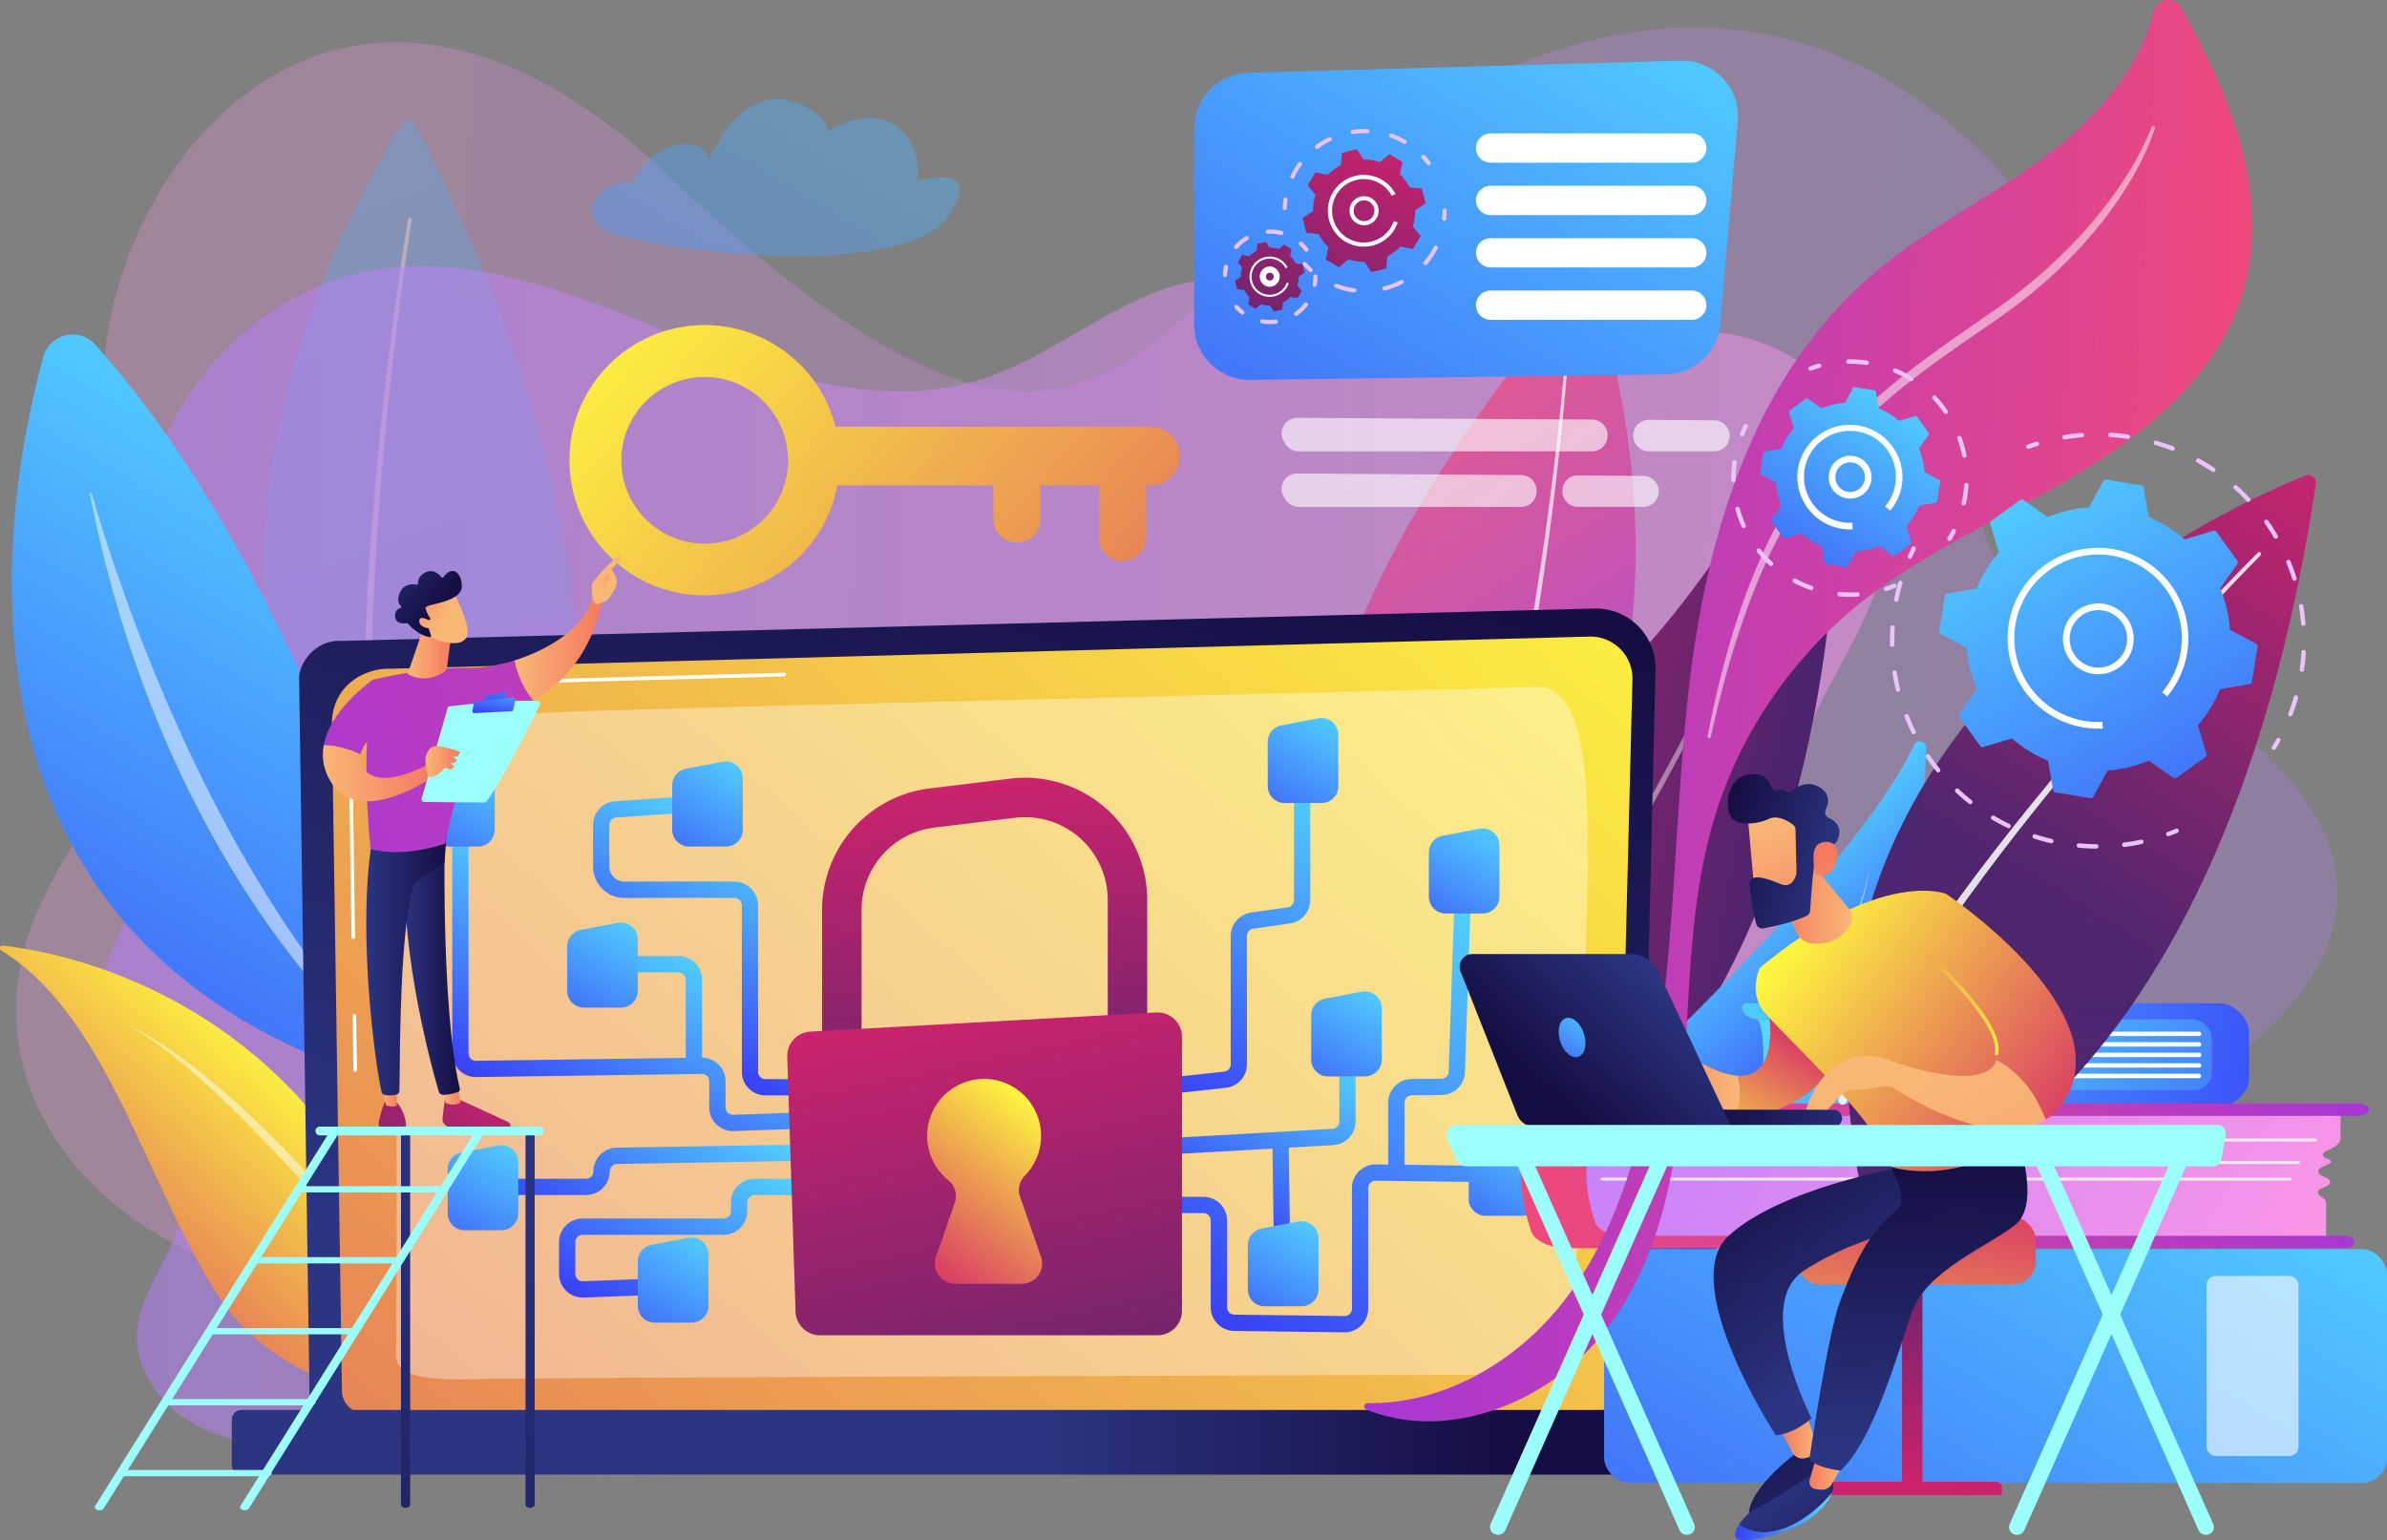
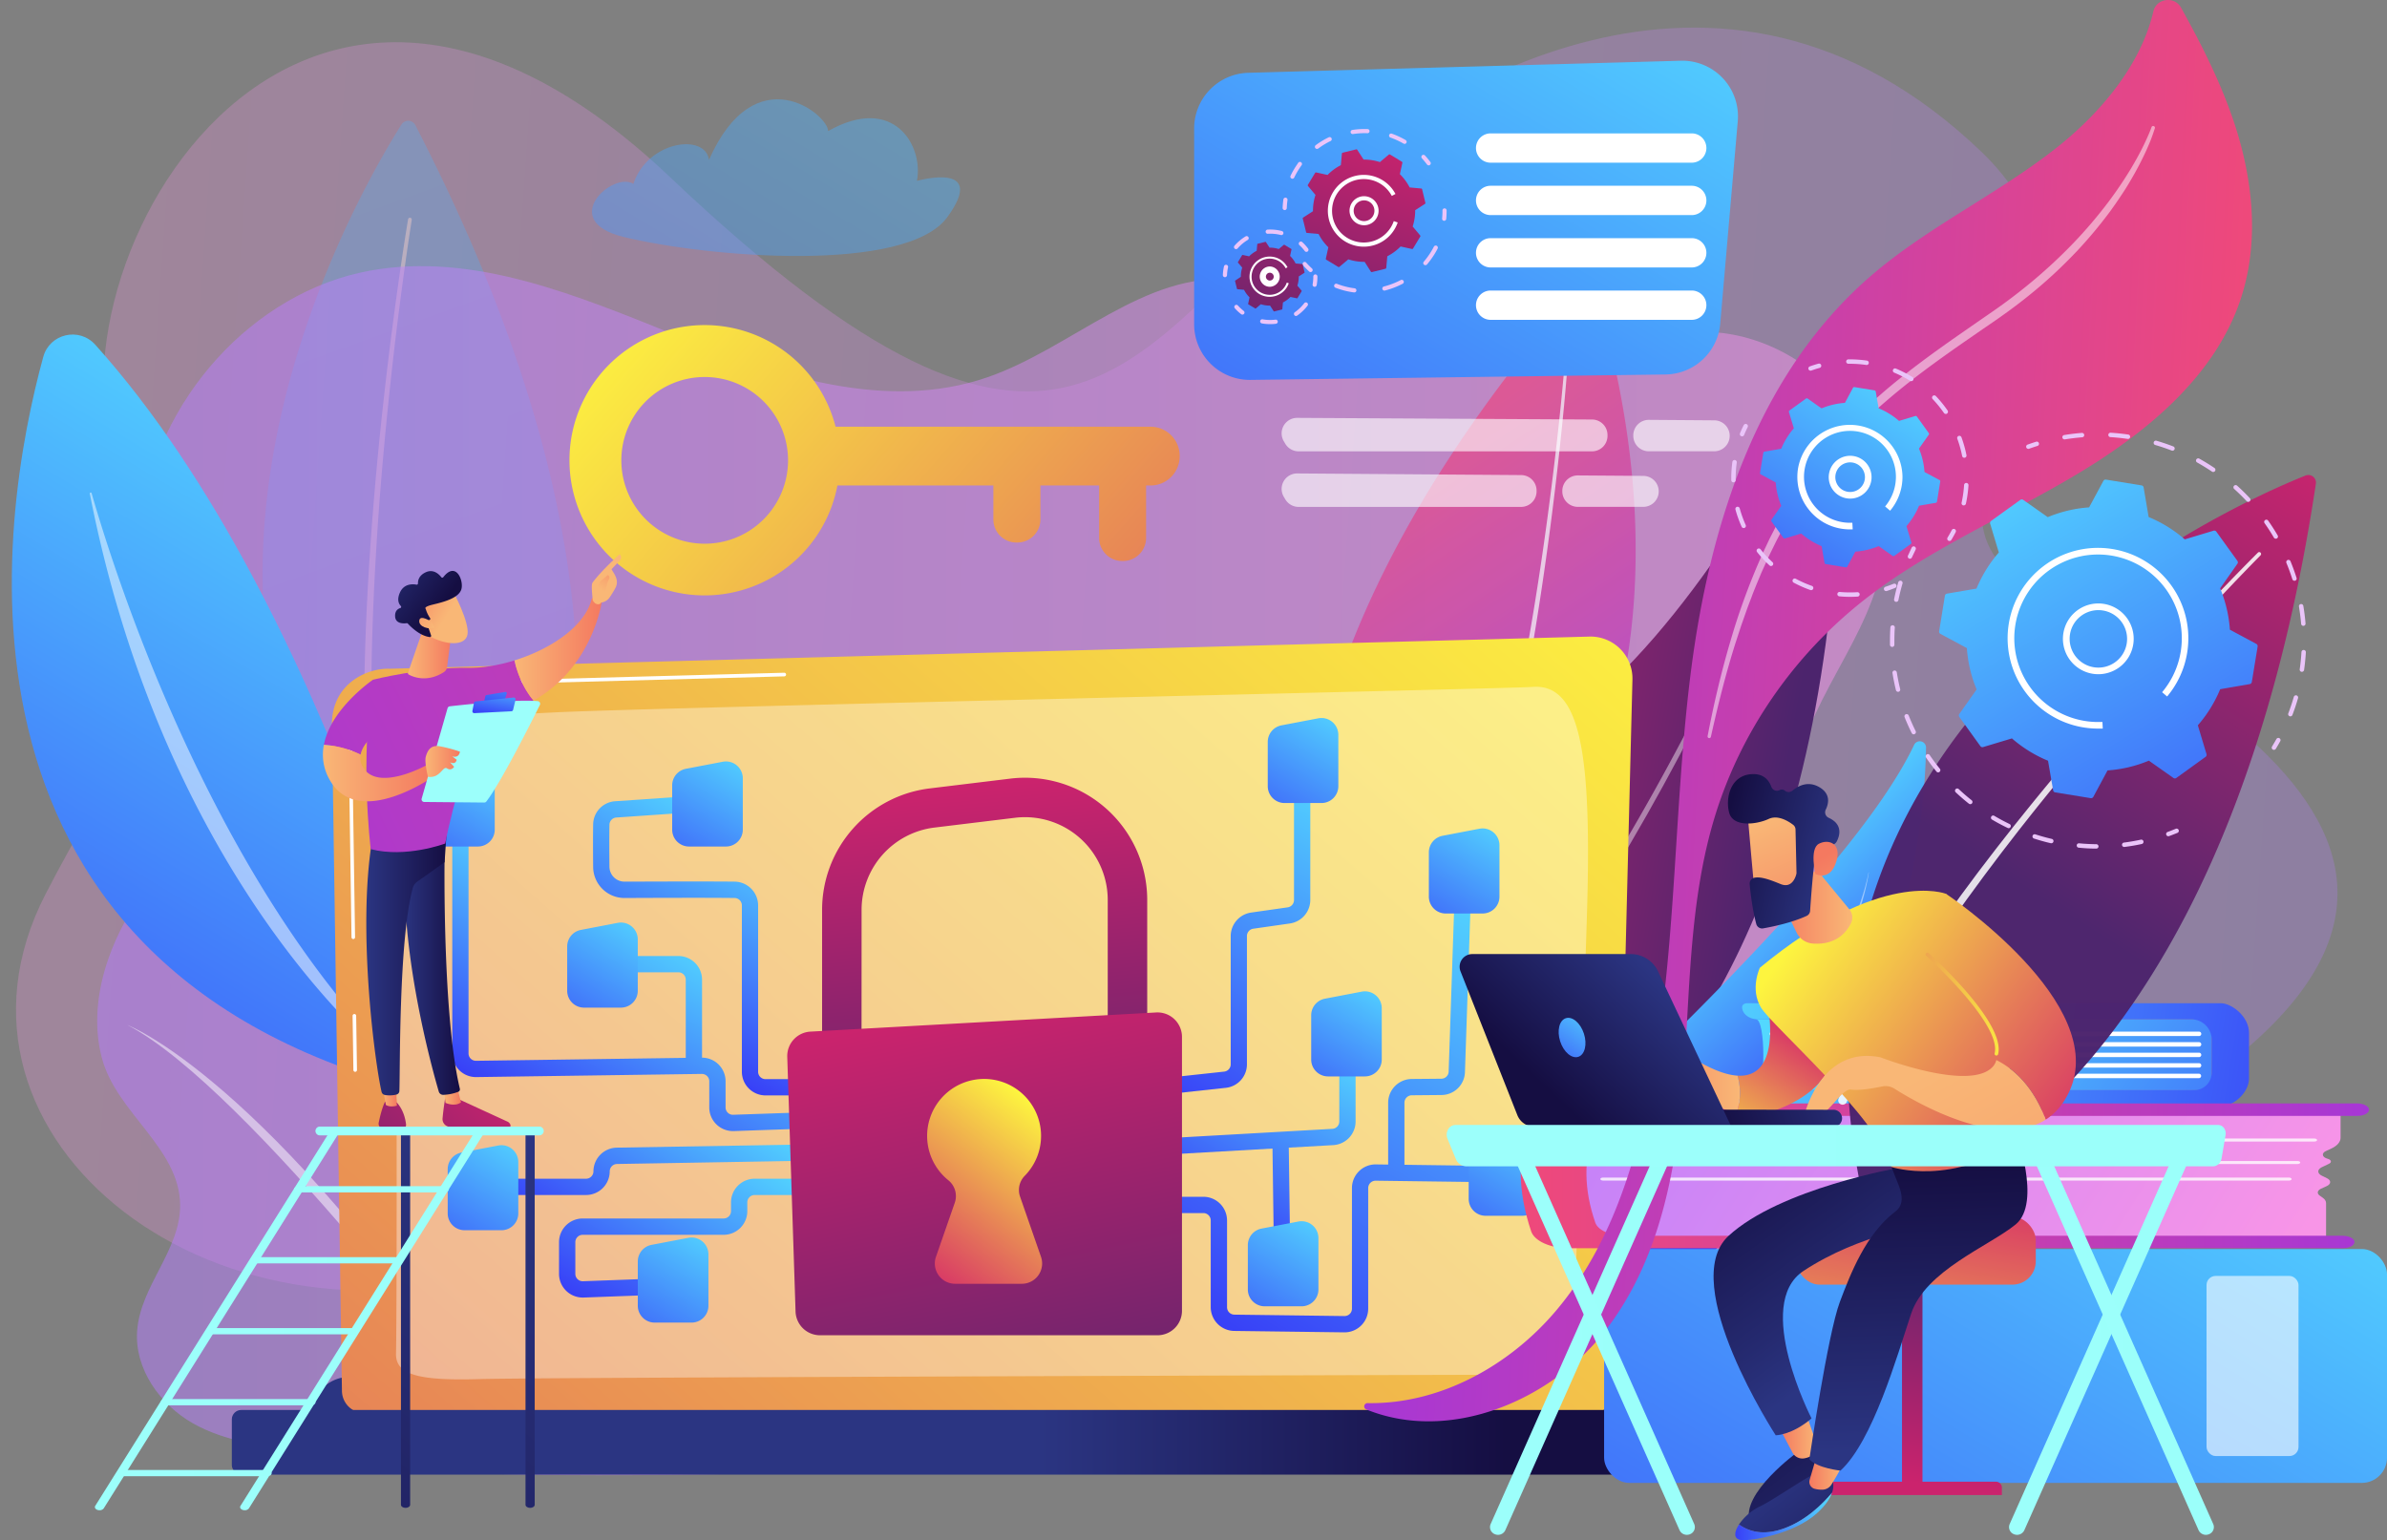
<svg xmlns="http://www.w3.org/2000/svg" xmlns:xlink="http://www.w3.org/1999/xlink" viewBox="0 0 1905.25 1229.43">
  <rect x="0" y="0" width="1905.25" height="1229.43" fill="#808080" stroke="none" />
  <defs>
    <style>.cls-1{opacity:0.26;fill:url(#linear-gradient);}.cls-18,.cls-2{opacity:0.37;}.cls-3{opacity:0.8;fill:url(#linear-gradient-2);}.cls-11,.cls-13,.cls-17,.cls-18,.cls-4,.cls-49,.cls-51,.cls-9{fill:#fff;}.cls-4{opacity:0.86;}.cls-13,.cls-5{opacity:0.5;}.cls-5{fill:url(#linear-gradient-3);}.cls-6{opacity:0.72;}.cls-7{fill:url(#linear-gradient-4);}.cls-8{fill:url(#linear-gradient-5);}.cls-9{opacity:0.43;}.cls-10{fill:url(#linear-gradient-6);}.cls-11{opacity:0.45;}.cls-12{fill:url(#linear-gradient-7);}.cls-14{fill:url(#linear-gradient-8);}.cls-15{fill:url(#linear-gradient-9);}.cls-16{fill:url(#linear-gradient-10);}.cls-19{fill:url(#linear-gradient-11);}.cls-20{opacity:0.62;}.cls-21{fill:url(#linear-gradient-12);}.cls-22{fill:url(#linear-gradient-13);}.cls-23{fill:url(#linear-gradient-14);}.cls-24{fill:url(#linear-gradient-15);}.cls-25{fill:url(#linear-gradient-16);}.cls-26{fill:url(#linear-gradient-17);}.cls-27{fill:url(#linear-gradient-18);}.cls-28{fill:url(#linear-gradient-19);}.cls-29{fill:url(#linear-gradient-20);}.cls-30{fill:url(#linear-gradient-21);}.cls-31{fill:url(#linear-gradient-22);}.cls-32{fill:url(#linear-gradient-23);}.cls-33{fill:url(#linear-gradient-24);}.cls-34{fill:url(#linear-gradient-25);}.cls-35{fill:url(#linear-gradient-26);}.cls-36{fill:url(#linear-gradient-27);}.cls-37{fill:url(#linear-gradient-28);}.cls-38{fill:url(#linear-gradient-29);}.cls-39{fill:url(#linear-gradient-30);}.cls-40{fill:url(#linear-gradient-31);}.cls-41{fill:url(#linear-gradient-32);}.cls-42{fill:url(#linear-gradient-33);}.cls-43{fill:#eac4f9;}.cls-44{fill:url(#linear-gradient-34);}.cls-45{fill:url(#linear-gradient-35);}.cls-46{fill:url(#linear-gradient-36);}.cls-47{fill:url(#linear-gradient-37);}.cls-48{fill:url(#linear-gradient-38);}.cls-49{opacity:0.6;}.cls-50{fill:url(#linear-gradient-39);}.cls-51{opacity:0.78;}.cls-52{fill:url(#linear-gradient-40);}.cls-53{fill:url(#linear-gradient-41);}.cls-54{opacity:0.98;}.cls-55{fill:url(#linear-gradient-42);}.cls-56{fill:url(#linear-gradient-43);}.cls-57{fill:url(#linear-gradient-44);}.cls-58{fill:url(#linear-gradient-45);}.cls-59{fill:url(#linear-gradient-46);}.cls-60{fill:url(#linear-gradient-47);}.cls-61{fill:url(#linear-gradient-48);}.cls-62{fill:url(#linear-gradient-49);}.cls-63{fill:url(#linear-gradient-50);}.cls-64{fill:url(#linear-gradient-51);}.cls-65{fill:url(#linear-gradient-52);}.cls-66{fill:url(#linear-gradient-53);}.cls-67{fill:url(#linear-gradient-54);}.cls-68{fill:url(#linear-gradient-55);}.cls-69{fill:url(#linear-gradient-56);}.cls-70{fill:url(#linear-gradient-57);}.cls-71{fill:url(#linear-gradient-58);}.cls-72{fill:url(#linear-gradient-59);}.cls-73{fill:url(#linear-gradient-60);}.cls-74{fill:url(#linear-gradient-61);}.cls-75{fill:url(#linear-gradient-62);}.cls-76{fill:url(#linear-gradient-63);}.cls-77{fill:url(#linear-gradient-64);}.cls-78{fill:url(#linear-gradient-65);}.cls-79{fill:url(#linear-gradient-66);}.cls-80{fill:url(#linear-gradient-67);}.cls-81{fill:url(#linear-gradient-68);}.cls-82{fill:url(#linear-gradient-69);}.cls-83{fill:url(#linear-gradient-70);}.cls-84{fill:url(#linear-gradient-71);}.cls-85{fill:url(#linear-gradient-72);}.cls-86{fill:url(#linear-gradient-73);}.cls-87{fill:url(#linear-gradient-74);}.cls-88{opacity:0.42;fill:url(#linear-gradient-75);}.cls-89{fill:url(#linear-gradient-76);}.cls-90{fill:url(#linear-gradient-77);}.cls-91{fill:url(#linear-gradient-78);}.cls-92{fill:url(#linear-gradient-79);}.cls-93{fill:url(#linear-gradient-80);}.cls-94{fill:url(#linear-gradient-81);}.cls-95{fill:url(#linear-gradient-82);}.cls-96{fill:url(#linear-gradient-83);}.cls-97{fill:url(#linear-gradient-84);}.cls-98{fill:url(#linear-gradient-85);}.cls-99{fill:url(#linear-gradient-86);}.cls-100{fill:url(#linear-gradient-87);}.cls-101{fill:url(#linear-gradient-88);}.cls-102{fill:url(#linear-gradient-89);}.cls-103{fill:url(#linear-gradient-90);}.cls-104{fill:url(#linear-gradient-91);}.cls-105{fill:url(#linear-gradient-92);}.cls-106{fill:url(#linear-gradient-93);}.cls-107{fill:url(#linear-gradient-94);}.cls-108{fill:url(#linear-gradient-95);}.cls-109{fill:url(#linear-gradient-96);}.cls-110{fill:url(#linear-gradient-97);}.cls-111{fill:url(#linear-gradient-98);}.cls-112{fill:url(#linear-gradient-99);}.cls-113{fill:url(#linear-gradient-100);}.cls-114{fill:url(#linear-gradient-101);}.cls-115{fill:url(#linear-gradient-102);}.cls-116{fill:url(#linear-gradient-103);}</style>
    <linearGradient id="linear-gradient" x1="-3219.06" y1="454.42" x2="-1377.31" y2="454.42" gradientTransform="matrix(-1, -0.07, -0.07, 1, -1304.91, -50.75)" gradientUnits="userSpaceOnUse">
      <stop offset="0" stop-color="#b37cff" />
      <stop offset="1" stop-color="#f895e7" />
    </linearGradient>
    <linearGradient id="linear-gradient-2" x1="3399.03" y1="-2788.06" x2="1926.63" y2="811.14" gradientTransform="matrix(0.74, -0.67, 0.67, 0.74, -745.1, 3622.38)" gradientUnits="userSpaceOnUse">
      <stop offset="0" stop-color="#53d8ff" />
      <stop offset="1" stop-color="#3840f7" />
    </linearGradient>
    <linearGradient id="linear-gradient-3" x1="77.64" y1="695.05" x2="1539.51" y2="695.05" gradientTransform="matrix(1, 0, 0, 1, 0, 0)" xlink:href="#linear-gradient" />
    <linearGradient id="linear-gradient-4" x1="4645.61" y1="1526.24" x2="5045.53" y2="1526.24" gradientTransform="matrix(-0.56, -0.83, -0.83, 0.56, 5139.14, 3700.27)" gradientUnits="userSpaceOnUse">
      <stop offset="0" stop-color="#a737d5" />
      <stop offset="1" stop-color="#ef497a" />
    </linearGradient>
    <linearGradient id="linear-gradient-5" x1="4455.09" y1="1927.51" x2="4811.85" y2="1927.51" gradientTransform="matrix(0.98, 0.18, -0.18, 0.98, -2952.69, -2085.06)" gradientUnits="userSpaceOnUse">
      <stop offset="0" stop-color="#cb236d" />
      <stop offset="1" stop-color="#4c246d" />
    </linearGradient>
    <linearGradient id="linear-gradient-6" x1="6248.37" y1="2139.98" x2="6435.6" y2="2139.98" gradientTransform="matrix(0.68, 0.73, -0.73, 0.68, -1434.4, -5189.01)" xlink:href="#linear-gradient-2" />
    <linearGradient id="linear-gradient-7" x1="336.62" y1="346.08" x2="-43.96" y2="983.02" gradientTransform="matrix(1, 0, 0, 1, 0, 0)" xlink:href="#linear-gradient-2" />
    <linearGradient id="linear-gradient-8" x1="259.82" y1="872.95" x2="58.76" y2="1102.59" gradientUnits="userSpaceOnUse">
      <stop offset="0" stop-color="#fdf53f" />
      <stop offset="1" stop-color="#d93c65" />
    </linearGradient>
    <linearGradient id="linear-gradient-9" x1="683.93" y1="1101.95" x2="925.37" y2="377.61" gradientUnits="userSpaceOnUse">
      <stop offset="0" stop-color="#2b3582" />
      <stop offset="1" stop-color="#150e42" />
    </linearGradient>
    <linearGradient id="linear-gradient-10" x1="1222.35" y1="329.95" x2="-109.47" y2="1851.11" xlink:href="#linear-gradient-8" />
    <linearGradient id="linear-gradient-11" x1="829.69" y1="1151.29" x2="1202.37" y2="1151.29" xlink:href="#linear-gradient-9" />
    <linearGradient id="linear-gradient-12" x1="-3139.02" y1="-867.06" x2="-3634.76" y2="-300.83" gradientTransform="translate(1372.09 -2923.23) rotate(-90)" xlink:href="#linear-gradient-8" />
    <linearGradient id="linear-gradient-13" x1="530.44" y1="734.53" x2="434.3" y2="895.43" gradientTransform="matrix(1, 0, 0, 1, 0, 0)" xlink:href="#linear-gradient-2" />
    <linearGradient id="linear-gradient-14" x1="564.44" y1="862.81" x2="479.75" y2="1004.55" gradientTransform="matrix(1, 0, 0, 1, 0, 0)" xlink:href="#linear-gradient-2" />
    <linearGradient id="linear-gradient-15" x1="587.3" y1="903.85" x2="495.7" y2="1057.16" gradientTransform="matrix(1, 0, 0, 1, 0, 0)" xlink:href="#linear-gradient-2" />
    <linearGradient id="linear-gradient-16" x1="618.8" y1="667.58" x2="524.33" y2="825.69" gradientTransform="matrix(1, 0, 0, 1, 0, 0)" xlink:href="#linear-gradient-2" />
    <linearGradient id="linear-gradient-17" x1="1076.8" y1="626.3" x2="927.12" y2="876.8" gradientTransform="matrix(1, 0, 0, 1, 0, 0)" xlink:href="#linear-gradient-2" />
    <linearGradient id="linear-gradient-18" x1="1198.24" y1="716.16" x2="988.41" y2="1067.35" gradientTransform="matrix(1, 0, 0, 1, 0, 0)" xlink:href="#linear-gradient-2" />
    <linearGradient id="linear-gradient-19" x1="1056.15" y1="825.01" x2="964.57" y2="978.28" gradientTransform="matrix(1, 0, 0, 1, 0, 0)" xlink:href="#linear-gradient-2" />
    <linearGradient id="linear-gradient-20" x1="1196.73" y1="651.06" x2="1123.94" y2="772.89" gradientTransform="matrix(1, 0, 0, 1, 0, 0)" xlink:href="#linear-gradient-2" />
    <linearGradient id="linear-gradient-21" x1="1068.13" y1="562.92" x2="995.34" y2="684.75" gradientTransform="matrix(1, 0, 0, 1, 0, 0)" xlink:href="#linear-gradient-2" />
    <linearGradient id="linear-gradient-22" x1="1228.52" y1="892.36" x2="1155.72" y2="1014.19" gradientTransform="matrix(1, 0, 0, 1, 0, 0)" xlink:href="#linear-gradient-2" />
    <linearGradient id="linear-gradient-23" x1="394.81" y1="597.6" x2="322.02" y2="719.43" gradientTransform="matrix(1, 0, 0, 1, 0, 0)" xlink:href="#linear-gradient-2" />
    <linearGradient id="linear-gradient-24" x1="508.96" y1="726.2" x2="436.16" y2="848.03" gradientTransform="matrix(1, 0, 0, 1, 0, 0)" xlink:href="#linear-gradient-2" />
    <linearGradient id="linear-gradient-25" x1="413.59" y1="903.92" x2="340.8" y2="1025.75" gradientTransform="matrix(1, 0, 0, 1, 0, 0)" xlink:href="#linear-gradient-2" />
    <linearGradient id="linear-gradient-26" x1="1052.24" y1="964.61" x2="979.45" y2="1086.44" gradientTransform="matrix(1, 0, 0, 1, 0, 0)" xlink:href="#linear-gradient-2" />
    <linearGradient id="linear-gradient-27" x1="565.31" y1="977.61" x2="492.51" y2="1099.44" gradientTransform="matrix(1, 0, 0, 1, 0, 0)" xlink:href="#linear-gradient-2" />
    <linearGradient id="linear-gradient-28" x1="592.76" y1="597.6" x2="519.97" y2="719.43" gradientTransform="matrix(1, 0, 0, 1, 0, 0)" xlink:href="#linear-gradient-2" />
    <linearGradient id="linear-gradient-29" x1="1102.81" y1="781.1" x2="1030.02" y2="902.93" gradientTransform="matrix(1, 0, 0, 1, 0, 0)" xlink:href="#linear-gradient-2" />
    <linearGradient id="linear-gradient-30" x1="771.09" y1="626.56" x2="805.03" y2="984.08" gradientTransform="matrix(1, 0, 0, 1, 0, 0)" xlink:href="#linear-gradient-5" />
    <linearGradient id="linear-gradient-31" x1="761.21" y1="802.98" x2="848.94" y2="1222.54" gradientTransform="matrix(1, 0, 0, 1, 0, 0)" xlink:href="#linear-gradient-5" />
    <linearGradient id="linear-gradient-32" x1="835.49" y1="887.75" x2="740.45" y2="1012.2" xlink:href="#linear-gradient-8" />
    <linearGradient id="linear-gradient-33" x1="1308.11" y1="-64.04" x2="923.06" y2="580.39" gradientTransform="matrix(1, 0, 0, 1, 0, 0)" xlink:href="#linear-gradient-2" />
    <linearGradient id="linear-gradient-34" x1="1109.89" y1="106.47" x2="1030.72" y2="337.83" gradientTransform="matrix(1, 0, 0, 1, 0, 0)" xlink:href="#linear-gradient-5" />
    <linearGradient id="linear-gradient-35" x1="1058.67" y1="88.94" x2="979.51" y2="320.31" gradientTransform="matrix(1, 0, 0, 1, 0, 0)" xlink:href="#linear-gradient-5" />
    <linearGradient id="linear-gradient-36" x1="6970.03" y1="809.76" x2="6642.29" y2="1022.22" gradientTransform="matrix(-1, 0, 0, 1, 8503.88, 0)" xlink:href="#linear-gradient-2" />
    <linearGradient id="linear-gradient-37" x1="1351.07" y1="803.34" x2="1861.65" y2="887.68" gradientTransform="matrix(1, 0, 0, 1, 0, 0)" xlink:href="#linear-gradient-2" />
    <linearGradient id="linear-gradient-38" x1="6067.6" y1="819.41" x2="5628.35" y2="1554.53" gradientTransform="translate(7498.51 2180.7) rotate(-180)" xlink:href="#linear-gradient-2" />
    <linearGradient id="linear-gradient-39" x1="-7432.1" y1="696.02" x2="-8037.48" y2="1077.22" gradientTransform="matrix(-1, 0, 0, 1, -6255.68, 0)" xlink:href="#linear-gradient" />
    <linearGradient id="linear-gradient-40" x1="-8146.57" y1="938.57" x2="-7469.45" y2="938.57" gradientTransform="matrix(-1, 0, 0, 1, -6255.68, 0)" xlink:href="#linear-gradient-4" />
    <linearGradient id="linear-gradient-41" x1="1503.33" y1="551.82" x2="2162.68" y2="551.82" gradientTransform="matrix(1, 0.05, -0.05, 0.96, -355.56, -57.43)" xlink:href="#linear-gradient-4" />
    <linearGradient id="linear-gradient-42" x1="964.21" y1="-789.11" x2="993.9" y2="-384.28" gradientTransform="matrix(0.83, 0.62, -0.6, 0.84, 564.11, 421.49)" xlink:href="#linear-gradient-5" />
    <linearGradient id="linear-gradient-43" x1="-2937.01" y1="361.97" x2="-3176.92" y2="763.5" gradientTransform="matrix(-1, 0, 0, 1, -1350.59, 0)" xlink:href="#linear-gradient-2" />
    <linearGradient id="linear-gradient-44" x1="1525.1" y1="299.98" x2="1393.89" y2="519.58" gradientTransform="matrix(1, 0, 0, 1, 0, 0)" xlink:href="#linear-gradient-2" />
    <linearGradient id="linear-gradient-45" x1="404.27" y1="862.38" x2="250.36" y2="1029.78" gradientTransform="matrix(1, 0, 0, 1, 0, 0)" xlink:href="#linear-gradient-5" />
    <linearGradient id="linear-gradient-46" x1="354.31" y1="874.81" x2="367.98" y2="874.81" gradientUnits="userSpaceOnUse">
      <stop offset="0" stop-color="#f9b776" />
      <stop offset="1" stop-color="#f47960" />
    </linearGradient>
    <linearGradient id="linear-gradient-47" x1="321.9" y1="770.28" x2="367.1" y2="770.28" xlink:href="#linear-gradient-9" />
    <linearGradient id="linear-gradient-48" x1="369.74" y1="830.63" x2="215.83" y2="998.04" gradientTransform="matrix(1, 0, 0, 1, 0, 0)" xlink:href="#linear-gradient-5" />
    <linearGradient id="linear-gradient-49" x1="305.04" y1="874.11" x2="316.85" y2="874.11" xlink:href="#linear-gradient-46" />
    <linearGradient id="linear-gradient-50" x1="292.32" y1="768.8" x2="356.49" y2="768.8" xlink:href="#linear-gradient-9" />
    <linearGradient id="linear-gradient-51" x1="167.13" y1="686.04" x2="1061.5" y2="247.96" gradientTransform="matrix(1, 0, 0, 1, 0, 0)" xlink:href="#linear-gradient-4" />
    <linearGradient id="linear-gradient-52" x1="410.57" y1="518.16" x2="480.41" y2="518.16" xlink:href="#linear-gradient-46" />
    <linearGradient id="linear-gradient-53" x1="6624.5" y1="506.45" x2="6671.36" y2="613.08" gradientTransform="matrix(-1, 0, 0, 1, 7089.35, 0)" xlink:href="#linear-gradient-46" />
    <linearGradient id="linear-gradient-54" x1="480.07" y1="470.94" x2="499.63" y2="440.88" xlink:href="#linear-gradient-46" />
    <linearGradient id="linear-gradient-55" x1="146.58" y1="644.09" x2="1040.96" y2="206.01" gradientTransform="matrix(1, 0, 0, 1, 0, 0)" xlink:href="#linear-gradient-4" />
    <linearGradient id="linear-gradient-56" x1="257.74" y1="617.09" x2="346.12" y2="617.09" xlink:href="#linear-gradient-46" />
    <linearGradient id="linear-gradient-57" x1="372.86" y1="554.25" x2="421.46" y2="756.75" gradientUnits="userSpaceOnUse">
      <stop offset="0" stop-color="#9cfffb" />
      <stop offset="1" stop-color="#9bfffa" />
    </linearGradient>
    <linearGradient id="linear-gradient-58" x1="403.29" y1="522.33" x2="392.94" y2="567.78" gradientTransform="matrix(1, 0, 0, 1, 0, 0)" xlink:href="#linear-gradient-2" />
    <linearGradient id="linear-gradient-59" x1="397.87" y1="541.4" x2="392.92" y2="571.1" gradientTransform="matrix(1, 0, 0, 1, 0, 0)" xlink:href="#linear-gradient-2" />
    <linearGradient id="linear-gradient-60" x1="339.56" y1="607.82" x2="367.1" y2="607.82" xlink:href="#linear-gradient-46" />
    <linearGradient id="linear-gradient-61" x1="325.61" y1="522.6" x2="360.55" y2="522.6" xlink:href="#linear-gradient-46" />
    <linearGradient id="linear-gradient-62" x1="-5675.3" y1="-1394.52" x2="-5688.35" y2="-1437.59" gradientTransform="matrix(0.75, -0.67, 0.67, 0.75, 5531.24, -2238.5)" xlink:href="#linear-gradient-46" />
    <linearGradient id="linear-gradient-63" x1="-5687.08" y1="-1469.56" x2="-5676.15" y2="-1407.26" gradientTransform="matrix(0.75, -0.67, 0.67, 0.75, 5531.24, -2238.5)" xlink:href="#linear-gradient-9" />
    <linearGradient id="linear-gradient-64" x1="-5688.64" y1="-1394.72" x2="-5700.39" y2="-1433.47" gradientTransform="matrix(0.75, -0.67, 0.67, 0.75, 5531.24, -2238.5)" xlink:href="#linear-gradient-46" />
    <linearGradient id="linear-gradient-65" x1="495.35" y1="970.1" x2="91.01" y2="1430.48" xlink:href="#linear-gradient-9" />
    <linearGradient id="linear-gradient-66" x1="425.46" y1="936.48" x2="21.12" y2="1396.86" xlink:href="#linear-gradient-9" />
    <linearGradient id="linear-gradient-67" x1="75.76" y1="1053.28" x2="270.71" y2="1053.28" xlink:href="#linear-gradient-57" />
    <linearGradient id="linear-gradient-68" x1="191.65" y1="1053.28" x2="386.6" y2="1053.28" xlink:href="#linear-gradient-57" />
    <linearGradient id="linear-gradient-69" x1="251.79" y1="902.77" x2="433.99" y2="902.77" xlink:href="#linear-gradient-57" />
    <linearGradient id="linear-gradient-70" x1="234.69" y1="949.34" x2="358.26" y2="949.34" xlink:href="#linear-gradient-57" />
    <linearGradient id="linear-gradient-71" x1="202.69" y1="1005.98" x2="318.92" y2="1005.98" xlink:href="#linear-gradient-57" />
    <linearGradient id="linear-gradient-72" x1="168.17" y1="1062.61" x2="284.4" y2="1062.61" xlink:href="#linear-gradient-57" />
    <linearGradient id="linear-gradient-73" x1="128.29" y1="1119.25" x2="251.86" y2="1119.25" xlink:href="#linear-gradient-57" />
    <linearGradient id="linear-gradient-74" x1="93.29" y1="1175.89" x2="216.86" y2="1175.89" xlink:href="#linear-gradient-57" />
    <linearGradient id="linear-gradient-75" x1="279.4" y1="-544.38" x2="-124.98" y2="444.12" gradientTransform="translate(442.95 353.42) rotate(8.66)" xlink:href="#linear-gradient-2" />
    <linearGradient id="linear-gradient-76" x1="13181.33" y1="1181.86" x2="13216.65" y2="959.73" gradientTransform="translate(-11667.78)" xlink:href="#linear-gradient-5" />
    <linearGradient id="linear-gradient-77" x1="13195.13" y1="1183.49" x2="13231.42" y2="955.25" gradientTransform="translate(-11667.78)" xlink:href="#linear-gradient-5" />
    <linearGradient id="linear-gradient-78" x1="13166.58" y1="1190.23" x2="13204.12" y2="954.15" gradientTransform="translate(-11667.78)" xlink:href="#linear-gradient-8" />
    <linearGradient id="linear-gradient-79" x1="1493.24" y1="1275.62" x2="1362.66" y2="1098.24" gradientUnits="userSpaceOnUse">
      <stop offset="0" stop-color="#2b3582" />
      <stop offset="0.23" stop-color="#252a70" />
      <stop offset="0.73" stop-color="#19164f" />
      <stop offset="1" stop-color="#150e42" />
    </linearGradient>
    <linearGradient id="linear-gradient-80" x1="-2800.97" y1="1147.36" x2="-2772.23" y2="1147.36" gradientTransform="matrix(-1, 0, 0, 1, -1350.59, 0)" xlink:href="#linear-gradient-46" />
    <linearGradient id="linear-gradient-81" x1="-2840.73" y1="1071.33" x2="-2718.63" y2="900.2" gradientTransform="matrix(-1, 0, 0, 1, -1350.59, 0)" xlink:href="#linear-gradient-79" />
    <linearGradient id="linear-gradient-82" x1="-2762.86" y1="1182.13" x2="-2862.85" y2="1312.89" gradientTransform="matrix(-1, 0, 0, 1, -1350.59, 0)" xlink:href="#linear-gradient-9" />
    <linearGradient id="linear-gradient-83" x1="-2812.9" y1="1210.45" x2="-2735.64" y2="1210.45" gradientTransform="matrix(-1, 0, 0, 1, -1350.59, 0)" xlink:href="#linear-gradient-2" />
    <linearGradient id="linear-gradient-84" x1="-2821.74" y1="1173.87" x2="-2794.78" y2="1173.87" gradientTransform="matrix(-1, 0, 0, 1, -1350.59, 0)" xlink:href="#linear-gradient-46" />
    <linearGradient id="linear-gradient-85" x1="-2884.74" y1="1156.61" x2="-2878.01" y2="927.79" gradientTransform="matrix(-1, 0, 0, 1, -1350.59, 0)" xlink:href="#linear-gradient-9" />
    <linearGradient id="linear-gradient-86" x1="-2717.92" y1="934.07" x2="-2784.26" y2="830.24" gradientTransform="matrix(-1, 0, 0, 1, -1350.59, 0)" xlink:href="#linear-gradient-8" />
    <linearGradient id="linear-gradient-87" x1="-2739.35" y1="862.91" x2="-2645.28" y2="862.91" gradientTransform="matrix(-1, 0, 0, 1, -1350.59, 0)" xlink:href="#linear-gradient-46" />
    <linearGradient id="linear-gradient-88" x1="-2782.73" y1="750.25" x2="-2994.25" y2="904.08" gradientTransform="matrix(-1, 0, 0, 1, -1350.59, 0)" xlink:href="#linear-gradient-8" />
    <linearGradient id="linear-gradient-89" x1="-2829.1" y1="724.08" x2="-2766.69" y2="724.08" gradientTransform="matrix(-1, 0, 0, 1, -1350.59, 0)" xlink:href="#linear-gradient-46" />
    <linearGradient id="linear-gradient-90" x1="-2813.06" y1="708.54" x2="-3024.58" y2="862.37" gradientTransform="matrix(-1, 0, 0, 1, -1350.59, 0)" xlink:href="#linear-gradient-8" />
    <linearGradient id="linear-gradient-91" x1="-2964.77" y1="804.25" x2="-2780.17" y2="793.68" gradientTransform="matrix(-1, 0, 0, 1, -1350.59, 0)" xlink:href="#linear-gradient-8" />
    <linearGradient id="linear-gradient-92" x1="-2871.66" y1="864.04" x2="-3110.61" y2="1279.26" gradientTransform="matrix(-1, 0, 0, 1, -1350.59, 0)" xlink:href="#linear-gradient-46" />
    <linearGradient id="linear-gradient-93" x1="-2387" y1="-1346.52" x2="-2465.02" y2="-1243.31" gradientTransform="matrix(-0.97, -0.25, -0.25, 0.97, -1238.12, 1360.98)" xlink:href="#linear-gradient-46" />
    <linearGradient id="linear-gradient-94" x1="-2446.58" y1="-1321.62" x2="-2353.38" y2="-1321.62" gradientTransform="matrix(-0.97, -0.25, -0.25, 0.97, -1238.12, 1360.98)" xlink:href="#linear-gradient-9" />
    <linearGradient id="linear-gradient-95" x1="-2501.27" y1="-1264.78" x2="-2438.69" y2="-1328.99" gradientTransform="matrix(-0.97, -0.25, -0.25, 0.97, -1238.12, 1360.98)" xlink:href="#linear-gradient-46" />
    <linearGradient id="linear-gradient-96" x1="13073.59" y1="1646.38" x2="12951.24" y2="1679.92" gradientTransform="translate(-11649.59 -139.48) rotate(-2.83)" xlink:href="#linear-gradient-9" />
    <linearGradient id="linear-gradient-97" x1="12991.83" y1="780.05" x2="12905.02" y2="871.8" gradientTransform="translate(-11667.78)" xlink:href="#linear-gradient-9" />
    <linearGradient id="linear-gradient-98" x1="12939.35" y1="802.89" x2="12899.96" y2="862.21" gradientTransform="translate(-11667.78)" xlink:href="#linear-gradient-2" />
    <linearGradient id="linear-gradient-99" x1="12857.07" y1="1068.36" x2="13003.67" y2="1068.36" gradientTransform="translate(-11667.78)" xlink:href="#linear-gradient-57" />
    <linearGradient id="linear-gradient-100" x1="12874" y1="1068.36" x2="13020.6" y2="1068.36" gradientTransform="translate(-11667.78)" xlink:href="#linear-gradient-57" />
    <linearGradient id="linear-gradient-101" x1="13271.34" y1="1068.36" x2="13417.94" y2="1068.36" gradientTransform="translate(-11667.78)" xlink:href="#linear-gradient-57" />
    <linearGradient id="linear-gradient-102" x1="13288.27" y1="1068.36" x2="13434.87" y2="1068.36" gradientTransform="translate(-11667.78)" xlink:href="#linear-gradient-57" />
    <linearGradient id="linear-gradient-103" x1="12822.5" y1="914.49" x2="13444.3" y2="914.49" gradientTransform="translate(-11667.78)" xlink:href="#linear-gradient-57" />
  </defs>
  <g id="Warstwa_2" data-name="Warstwa 2">
    <g id="Illustration">
      <path class="cls-1" d="M1581.78,121.4c133.67,128.37-68,265.29,25.69,338.62s492.72,232.51,62.2,457.06-460.59,347-742.26,163.41-252.26-165.13-502.14-73.91S-64.56,909,36.4,713.61s155.46-188.75,67-324.92,114-548.34,431.11-247.6,366,140.84,519.45,8.22C1137,77.5,1370.53-81.46,1581.78,121.4Z" />
      <g class="cls-2">
        <path class="cls-3" d="M320.43,99.42c-40.34,63.83-259.95,444.91,60.62,715.22,0,0,209.16-213.66-49.54-714.76A6.39,6.39,0,0,0,320.43,99.42Z" />
        <path class="cls-4" d="M328.66,175.49c-3.75,23.78-7,47.68-10.08,71.58s-5.82,47.85-8.31,71.82-4.71,48-6.63,72-3.46,48.06-4.71,72.12c-2.39,48.11-3.39,96.3-1.75,144.39q1.11,36.06,4.88,71.93a604.52,604.52,0,0,0,11.43,71h0a3.52,3.52,0,1,1-6.86,1.58v0A612.54,612.54,0,0,1,295.56,680q-3.56-36.13-4.4-72.41c-1.31-48.33,0-96.66,2.77-144.85q2.11-36.15,5.22-72.22t7.14-72q4-36,8.83-71.84c3.23-23.92,6.67-47.79,10.6-71.62a1.49,1.49,0,0,1,2.95.48Z" />
      </g>
      <path class="cls-5" d="M1498.14,744.19c-25.34-27.79-55.31-54.89-63.13-92.61-13.53-65.29,44.31-121,63.24-184.71,13.09-44.09,6.34-94.28-17.86-132.75s-65.35-64.43-108.83-68.65c-74.82-7.26-148,46.09-221.73,30.64-59-12.37-105.64-67-165.54-72.8C913.8,216.43,855.32,278,788,301.2c-80.51,27.74-167.8-1.25-247-33.05s-162.44-67.3-245.88-52.08C202.3,233,124.43,318.68,112,417.55c-12.31,98,90.94,176.66,3,294.32-27.46,36.77-45.73,88-33.59,133,11.8,43.79,62,71.49,62.37,117,.28,35.95-31.74,64.55-34.32,100.4-2.22,30.77,18.69,59.22,44.39,73.8s55.51,18.15,84.5,21.46l-8.55,9.72c146,13.87,292.95,10.79,439.52,7.69l693.45-14.67c23.76-.5,48.09-1.12,70.23-10.26s42-28.72,45.36-53.61c5.74-42.37-36.1-79.13-32.24-121.74,4.94-54.4,77.32-75.39,91.09-128.06C1547,809.47,1523.49,772,1498.14,744.19Z" />
      <g class="cls-6">
        <path class="cls-7" d="M1271.73,229.6c21.3,63.75,130.1,439.82-204.45,605.3,0,0-135.36-229.14,194.78-607.25A5.69,5.69,0,0,1,1271.73,229.6Z" />
        <path class="cls-4" d="M1251,293.8c-1.67,21.43-3.78,42.79-6.08,64.15s-4.86,42.67-7.66,64-5.85,42.56-9.16,63.78-6.95,42.4-10.86,63.52c-7.89,42.24-17,84.28-28.43,125.77q-8.46,31.13-19.21,61.63a544.27,544.27,0,0,1-24.85,59.73,2.89,2.89,0,0,1-5.18-2.57h0v0a539.15,539.15,0,0,0,25-58.94q10.88-30.16,19.5-61.15c11.63-41.23,21-83.11,29.15-125.2q6.06-31.59,11.25-63.34t9.56-63.63q4.39-31.87,8.06-63.85c2.43-21.31,4.68-42.66,6.49-64h0a1.22,1.22,0,0,1,2.44.2Z" />
      </g>
      <path class="cls-8" d="M1468.62,301.34c-.11-6.64-9.08-8.73-12.08-2.8-29,57.3-109.87,205.15-202.79,273.7-151.28,111.62-277.82,316.47-220.89,446.82C1032.86,1019.06,1480.76,1025.13,1468.62,301.34Z" />
      <path class="cls-9" d="M1439.11,385.46c-.53,1.86-1.15,3.46-1.74,5.16l-1.84,5-3.78,10c-2.57,6.62-5.22,13.2-7.89,19.79q-8,19.71-16.55,39.24c-11.33,26-23.33,51.79-35.73,77.34l-9.41,19.11-9.63,19c-6.56,12.6-13.13,25.19-19.94,37.66l-5.07,9.37-5.19,9.3-5.19,9.3-2.6,4.65-2.66,4.62-10.65,18.45-10.92,18.3c-29.38,48.63-61.33,95.78-96.5,140.45-1.1,1.4-2.18,2.81-3.29,4.19l-3.39,4.12-6.77,8.24-6.77,8.23c-2.29,2.71-4.66,5.37-7,8.06l-7,8-3.5,4-1.75,2-1.81,1.95-14.48,15.66c-2.37,2.64-4.92,5.12-7.42,7.65l-7.52,7.55c-2.52,2.51-5,5.06-7.54,7.54l-7.79,7.28L1100,934l-3.89,3.63-4,3.48L1075.91,955a.72.72,0,0,1-1-1.09l0,0,15.82-14.2,4-3.54,3.83-3.68,7.64-7.39,7.64-7.38c2.49-2.52,4.92-5.1,7.38-7.64l7.36-7.66c2.45-2.56,5-5.07,7.29-7.73l14.26-15.75,1.79-2,1.72-2,3.45-4,6.89-8.09c2.28-2.7,4.61-5.37,6.87-8.1l6.66-8.28,6.66-8.27,3.33-4.14c1.1-1.39,2.16-2.81,3.24-4.21l12.92-16.86c1.1-1.4,2.15-2.82,3.19-4.26l3.14-4.28,6.27-8.57c2.09-2.87,4.21-5.7,6.26-8.59l6.09-8.71,6.09-8.7,3-4.36,3-4.41,11.83-17.65c3.9-5.92,7.68-11.91,11.53-17.86,1.9-3,3.86-5.94,5.72-8.95l5.6-9,5.63-9,2.8-4.51,2.73-4.56C1316,641,1343,591.07,1368.32,540.35q18.95-38.08,36.42-76.88,8.74-19.38,17.1-39,4.14-9.79,8.18-19.63l4-9.86,1.93-4.95c.61-1.64,1.28-3.35,1.77-4.88l0-.16a.72.72,0,0,1,1.37.42Z" />
      <path class="cls-10" d="M1071.94,1165.13s4.35-92,99.47-182.69c88.25-84.17,304.84-278.55,356.46-388a5,5,0,0,1,9.45,2.15c-.93,57.49-14.57,201.28-117.65,341.88C1286.75,1119.79,1071.94,1165.13,1071.94,1165.13Z" />
      <path class="cls-11" d="M1491.64,696.46c-1.93,12.58-5.51,24.84-9.62,36.88a349.38,349.38,0,0,1-14.38,35.38,446.94,446.94,0,0,1-38.47,66c-3.59,5.27-7.46,10.34-11.23,15.48-3.94,5-7.76,10.12-11.85,15-2,2.45-4,5-6.08,7.38l-6.22,7.26c-2,2.44-4.24,4.76-6.37,7.13s-4.26,4.74-6.45,7.06l-6.6,6.92-3.3,3.45-3.39,3.38-6.77,6.76c-2.27,2.23-4.6,4.4-6.91,6.6s-4.6,4.42-7,6.56l-7,6.44c-4.67,4.3-9.41,8.53-14.12,12.8-37.76,34-76.79,66.64-116.24,98.6-19.66,16.07-39.48,31.92-58.62,48.52-9.56,8.31-19,16.79-27.85,25.79-4.44,4.5-8.72,9.16-12.86,13.93s-8,9.78-11.59,15h0a.72.72,0,0,1-1.2-.8c3.46-5.36,7.24-10.51,11.21-15.5s8.25-9.73,12.61-14.37c8.74-9.29,18-18,27.39-26.62s19.07-16.83,28.74-25.07,19.43-16.37,29.19-24.48l29.21-24.43q14.58-12.21,29.06-24.56c19.26-16.51,38.39-33.16,57.24-50.13,4.69-4.26,9.42-8.49,14.08-12.78l7-6.43c2.34-2.14,4.61-4.32,6.92-6.48s4.63-4.31,6.89-6.51l6.75-6.67,3.37-3.33,3.3-3.4,6.58-6.83c8.6-9.25,17.11-18.6,25.15-28.35,4.12-4.8,8-9.82,11.92-14.74,3.81-5,7.68-10,11.34-15.2,7.41-10.23,14.5-20.71,21.07-31.51s12.82-21.81,18.48-33.12q4.28-8.48,8.17-17.13c2.53-5.8,5-11.62,7.25-17.55s4.36-11.89,6.22-17.95a173.61,173.61,0,0,0,4.78-18.39h0a.09.09,0,0,1,.11-.07A.08.08,0,0,1,1491.64,696.46Z" />
      <path class="cls-12" d="M359.25,876.8S267.05,487.51,76,275.12c-12.85-14.28-36.39-8.78-41.46,9.74C.6,408.72-64.49,784.42,359.25,876.8Z" />
      <path class="cls-13" d="M320.47,851.69a1.06,1.06,0,0,1-1.37,1.61C279.78,824.06,127.79,680.38,71.68,394.06a.74.74,0,0,1,1.43-.37C92.19,460.06,170.2,704.79,320.47,851.69Z" />
-       <path class="cls-14" d="M1,758.63a2,2,0,0,1,1.27-3.74c34.27,3.71,158.84,24.83,252.32,139.84,85.53,105.22,128.3,193.06,142.89,226.38a9.41,9.41,0,0,1-9.55,13.13c-42.42-4.22-160.58-22.26-210-94.38C118.84,953.67,88.66,812.78,1,758.63Z" />
      <path class="cls-13" d="M101.62,818.14s111.56,42.1,286.9,304C388.52,1122.15,198.36,868.27,101.62,818.14Z" />
-       <path class="cls-15" d="M1307.36,1128.22a19,19,0,0,1-18.9,18.89H266.15a19,19,0,0,1-18.9-18.89l-8.51-587.49c0-10.39,12.24-30.66,34.67-29.14l999.11-25.85a47.64,47.64,0,0,1,48.88,48.72Z" />
+       <path class="cls-15" d="M1307.36,1128.22a19,19,0,0,1-18.9,18.89H266.15a19,19,0,0,1-18.9-18.89c0-10.39,12.24-30.66,34.67-29.14l999.11-25.85a47.64,47.64,0,0,1,48.88,48.72Z" />
      <path class="cls-16" d="M1288.7,1110.1a17.94,17.94,0,0,1-17.89,17.89h-980a17.94,17.94,0,0,1-17.88-17.89l-8-533.33c.95-32.09,29.09-43.63,46.14-42.94l957.56-25.69a33.48,33.48,0,0,1,34.35,34.26Z" />
      <path class="cls-17" d="M283.51,855.56a1.44,1.44,0,0,1-1.44-1.43l-.64-43.25a1.46,1.46,0,0,1,1.42-1.47h0a1.45,1.45,0,0,1,1.44,1.43l.64,43.25a1.45,1.45,0,0,1-1.43,1.47Z" />
      <path class="cls-17" d="M282,749.57a1.45,1.45,0,0,1-1.44-1.43l-2.43-165.65c.05-11.07,3.46-19.9,10.13-26.3,12.14-11.63,31.13-11,31.93-11L625.93,537a1.46,1.46,0,0,1,1.49,1.41,1.44,1.44,0,0,1-1.41,1.48l-305.92,8.21H320c-.75,0-18.56-.58-29.82,10.21-6.09,5.83-9.2,14-9.24,24.19L283.4,748.1a1.45,1.45,0,0,1-1.42,1.47Z" />
      <path class="cls-18" d="M316.09,1080.52c1-44.08.65-434.43-1.88-468.14s50-40,130.58-43.83,760.74-18.81,778.26-20.23c39.36-3.19,47.51,55.64,43.57,183.37-3,96-7.86,254-10.12,326.73a40.11,40.11,0,0,1-40,38.88c-163.67.45-791,2.25-832.72,3.5C335.71,1102.23,315.69,1098,316.09,1080.52Z" />
      <rect class="cls-19" x="185.04" y="1125.48" width="1205.26" height="51.62" rx="7.51" />
      <g class="cls-20">
        <path class="cls-17" d="M1270.78,334.87l-235.38-1.31a12.35,12.35,0,0,0-10.66,18.71l1.18,2a12.37,12.37,0,0,0,10.6,6h234.19a12.35,12.35,0,0,0,12.36-12.35v-.66A12.35,12.35,0,0,0,1270.78,334.87Z" />
        <path class="cls-17" d="M1303.66,347.5v.38A12.35,12.35,0,0,0,1316,360.23h52.25a12.35,12.35,0,0,0,11.93-9.16h0a12.36,12.36,0,0,0-11.84-15.55l-52.25-.38A12.36,12.36,0,0,0,1303.66,347.5Z" />
      </g>
      <g class="cls-20">
        <path class="cls-17" d="M1214.16,379.22l-178.76-1.31a12.35,12.35,0,0,0-10.66,18.71l1.18,2a12.37,12.37,0,0,0,10.6,6h177.57a12.35,12.35,0,0,0,12.36-12.35v-.66A12.36,12.36,0,0,0,1214.16,379.22Z" />
        <path class="cls-17" d="M1247,391.85v.38a12.35,12.35,0,0,0,12.36,12.35h52.25a12.35,12.35,0,0,0,11.93-9.16h0a12.36,12.36,0,0,0-11.84-15.55l-52.25-.38A12.36,12.36,0,0,0,1247,391.85Z" />
      </g>
      <path class="cls-21" d="M918.36,340.63H666.94a107.89,107.89,0,1,0,1.47,46.89H792.89v27.12a18.42,18.42,0,0,0,18.42,18.42H812a18.42,18.42,0,0,0,18.42-18.42V387.52h46.88v41.86A18.42,18.42,0,0,0,895.7,447.8h.67a18.42,18.42,0,0,0,18.42-18.42V387.52h3.57a23.22,23.22,0,0,0,23.22-23.22v-.45A23.22,23.22,0,0,0,918.36,340.63ZM562.47,434A66.53,66.53,0,1,1,629,367.42,66.53,66.53,0,0,1,562.47,434Z" />
      <path class="cls-22" d="M585.23,889.84a5.78,5.78,0,0,1-4.29-1.64,5.85,5.85,0,0,1-1.8-4.24V863.11a18.85,18.85,0,0,0-18.78-18.87V782a18.91,18.91,0,0,0-18.89-18.89h-61.3v13h61.3a5.89,5.89,0,0,1,5.89,5.88V844.4l-167.42,2.36a6,6,0,0,1-4.22-1.7,5.83,5.83,0,0,1-1.75-4.19V641H361V840.87a18.88,18.88,0,0,0,19.15,18.89l180-2.53a6,6,0,0,1,4.22,1.69,5.83,5.83,0,0,1,1.75,4.19V884A18.87,18.87,0,0,0,585,902.85h.67l71-2.45-.45-13Z" />
      <path class="cls-23" d="M492.23,916.08A19,19,0,0,0,473.67,935a5.89,5.89,0,0,1-5.89,5.88H394.92v13h72.86A18.91,18.91,0,0,0,486.67,935a5.91,5.91,0,0,1,5.79-5.88l156.87-2.69-.22-13Z" />
      <path class="cls-24" d="M583.48,959.74v7a5.89,5.89,0,0,1-5.89,5.88H465.1a18.91,18.91,0,0,0-18.89,18.89v25.33a18.91,18.91,0,0,0,18.87,18.89h.72l65.18-2.42-.48-13-65.18,2.41a5.88,5.88,0,0,1-6.1-5.88V991.53a5.89,5.89,0,0,1,5.88-5.88H577.59a18.91,18.91,0,0,0,18.89-18.89v-7a5.89,5.89,0,0,1,5.89-5.88h46.85v-13H602.37A18.91,18.91,0,0,0,583.48,959.74Z" />
      <path class="cls-25" d="M498.39,716.8h.12c23.85-.11,67-.27,87.83,0a5.91,5.91,0,0,1,5.81,5.89V855.5A18.91,18.91,0,0,0,611,874.39h38.18v-13H611a5.89,5.89,0,0,1-5.89-5.88V722.64a19,19,0,0,0-18.67-18.89c-21-.23-64.15-.07-88,0h-.06A12,12,0,0,1,486.44,692c-.1-10-.17-24,0-33.66a5.88,5.88,0,0,1,5.48-5.77l72.5-5-.89-13-72.5,5a18.79,18.79,0,0,0-17.59,18.51c-.18,9.84-.1,23.93,0,34A25,25,0,0,0,498.39,716.8Z" />
      <path class="cls-26" d="M978.43,868.33a18.87,18.87,0,0,0,16.85-18.78V747.14a5.9,5.9,0,0,1,5.05-5.82l29.3-4.19a19,19,0,0,0,16.22-18.7V607.8h-13V718.43a5.91,5.91,0,0,1-5,5.83l-29.3,4.18a19,19,0,0,0-16.22,18.7V849.55A5.87,5.87,0,0,1,977,855.4l-55.41,6,1.4,12.93Z" />
      <path class="cls-27" d="M1121,929.76v-49.6a5.91,5.91,0,0,1,5.83-5.88l23.75-.21a18.86,18.86,0,0,0,18.71-18.26l5.17-153.87-13-.44-5.17,153.88a5.86,5.86,0,0,1-5.83,5.68l-23.74.21A19,19,0,0,0,1108,880.16v49.43l-9.76-.13a18.88,18.88,0,0,0-19.14,18.89v96.27a5.85,5.85,0,0,1-1.75,4.19,6,6,0,0,1-4.21,1.7l-87.93-1.13a5.91,5.91,0,0,1-5.81-5.89v-69.3a18.91,18.91,0,0,0-18.89-18.89H922.31v13h38.18a5.89,5.89,0,0,1,5.89,5.88v69.3A19,19,0,0,0,985,1062.38l87.93,1.13h.25a18.88,18.88,0,0,0,18.88-18.89V948.35a5.91,5.91,0,0,1,6-5.89l97.26,1.28.17-13Z" />
      <path class="cls-28" d="M1015.68,916.8l1.27,92.78,13-.18-1.27-93.34,35.47-2A18.9,18.9,0,0,0,1082,895.19V840.43h-13v54.76a5.9,5.9,0,0,1-5.56,5.88l-141.47,8,.74,13Z" />
      <path class="cls-29" d="M1180.85,661.51l-29.44,5.64a13.45,13.45,0,0,0-10.92,13.21v35.36a13.46,13.46,0,0,0,13.45,13.46h29.44a13.46,13.46,0,0,0,13.45-13.46v-41A13.45,13.45,0,0,0,1180.85,661.51Z" />
      <path class="cls-30" d="M1052.25,573.37,1022.82,579a13.46,13.46,0,0,0-10.93,13.21v35.36A13.46,13.46,0,0,0,1025.35,641h29.43a13.46,13.46,0,0,0,13.45-13.46v-41A13.45,13.45,0,0,0,1052.25,573.37Z" />
      <path class="cls-31" d="M1212.63,902.81l-29.43,5.63a13.46,13.46,0,0,0-10.92,13.22V957a13.45,13.45,0,0,0,13.45,13.45h29.43A13.46,13.46,0,0,0,1228.62,957V916A13.46,13.46,0,0,0,1212.63,902.81Z" />
      <path class="cls-32" d="M378.93,608.05l-29.44,5.63a13.46,13.46,0,0,0-10.92,13.22v35.36A13.45,13.45,0,0,0,352,675.71h29.44a13.45,13.45,0,0,0,13.45-13.45v-41A13.45,13.45,0,0,0,378.93,608.05Z" />
      <path class="cls-33" d="M493.07,736.64l-29.43,5.64a13.45,13.45,0,0,0-10.92,13.21v35.37a13.45,13.45,0,0,0,13.45,13.45H495.6a13.46,13.46,0,0,0,13.46-13.45v-41A13.46,13.46,0,0,0,493.07,736.64Z" />
      <path class="cls-34" d="M397.71,914.37,368.28,920a13.47,13.47,0,0,0-10.93,13.22v35.36A13.46,13.46,0,0,0,370.81,982h29.43a13.45,13.45,0,0,0,13.45-13.45v-41A13.45,13.45,0,0,0,397.71,914.37Z" />
      <path class="cls-35" d="M1036.36,975.05l-29.44,5.64A13.45,13.45,0,0,0,996,993.9v35.37a13.45,13.45,0,0,0,13.45,13.45h29.44a13.45,13.45,0,0,0,13.45-13.45v-41A13.45,13.45,0,0,0,1036.36,975.05Z" />
      <path class="cls-36" d="M549.43,988.06,520,993.69a13.46,13.46,0,0,0-10.92,13.22v35.36a13.45,13.45,0,0,0,13.45,13.45H552a13.45,13.45,0,0,0,13.45-13.45v-41A13.45,13.45,0,0,0,549.43,988.06Z" />
      <path class="cls-37" d="M576.88,608.05l-29.44,5.63a13.46,13.46,0,0,0-10.92,13.22v35.36A13.45,13.45,0,0,0,550,675.71h29.44a13.45,13.45,0,0,0,13.45-13.45v-41A13.45,13.45,0,0,0,576.88,608.05Z" />
      <path class="cls-38" d="M1086.93,791.55l-29.44,5.64a13.45,13.45,0,0,0-10.92,13.21v35.36A13.46,13.46,0,0,0,1060,859.22h29.44a13.46,13.46,0,0,0,13.45-13.46v-41A13.45,13.45,0,0,0,1086.93,791.55Z" />
      <path class="cls-39" d="M687.65,851.62H656.18V726.19A97.65,97.65,0,0,1,742,629.34l64.35-7.82a97.56,97.56,0,0,1,109.33,96.85v109.5H884.17V718.37a66.07,66.07,0,0,0-74-65.6l-64.36,7.82a66.14,66.14,0,0,0-58.11,65.6Z" />
      <path class="cls-40" d="M646.87,823.46l275.92-15.29a19.56,19.56,0,0,1,20.64,19.53v218.58a19.56,19.56,0,0,1-19.56,19.56H654.58A19.55,19.55,0,0,1,635,1046.92l-6.63-203.3A19.55,19.55,0,0,1,646.87,823.46Z" />
      <path class="cls-41" d="M830.9,1003.22l-16.7-48a16.08,16.08,0,0,1,3.65-16.58,45.47,45.47,0,1,0-61,3.39,16.22,16.22,0,0,1,5.27,17.91l-15.06,43.29a16.2,16.2,0,0,0,15.3,21.52h53.22A16.2,16.2,0,0,0,830.9,1003.22Z" />
      <path class="cls-42" d="M953.14,102.53V258.81a44.43,44.43,0,0,0,45,44.43l331.22-4.32a44.42,44.42,0,0,0,43.69-40.6l14-161.59a44.45,44.45,0,0,0-45.52-48.25l-345.2,9.63A44.44,44.44,0,0,0,953.14,102.53Z" />
      <path class="cls-43" d="M1140.37,132a1.63,1.63,0,0,1-1.33-.67c-1.29-1.72-2.68-3.39-4.13-5a1.66,1.66,0,0,1,2.44-2.25,66,66,0,0,1,4.35,5.24,1.66,1.66,0,0,1-.34,2.32A1.61,1.61,0,0,1,1140.37,132Z" />
      <path class="cls-43" d="M1031.59,142.68a1.66,1.66,0,0,1-1.5-2.38,66.06,66.06,0,0,1,4.2-7.47c.64-1,1.33-2,2-3a1.66,1.66,0,0,1,2.68,1.95c-.66.92-1.32,1.87-1.93,2.81a62,62,0,0,0-4,7.11A1.67,1.67,0,0,1,1031.59,142.68Zm19.59-23.81a1.65,1.65,0,0,1-1.33-.67,1.67,1.67,0,0,1,.34-2.33,66.3,66.3,0,0,1,10.4-6.29,1.66,1.66,0,0,1,1.45,3,61.57,61.57,0,0,0-9.87,6A1.66,1.66,0,0,1,1051.18,118.87Zm69.94-4a1.58,1.58,0,0,1-.83-.23,61.72,61.72,0,0,0-10.48-4.83,1.66,1.66,0,0,1,1.11-3.13,66,66,0,0,1,11,5.09,1.66,1.66,0,0,1-.84,3.1Zm-41.46-7.85a1.66,1.66,0,0,1-.24-3.3,64.8,64.8,0,0,1,12.13-.7,1.65,1.65,0,0,1,1.6,1.71,1.63,1.63,0,0,1-1.72,1.6,62.6,62.6,0,0,0-11.52.67Z" />
      <path class="cls-43" d="M1025.42,167.7h-.06a1.68,1.68,0,0,1-1.6-1.72,67,67,0,0,1,.61-6.78,1.66,1.66,0,0,1,3.29.47,62.94,62.94,0,0,0-.58,6.43A1.66,1.66,0,0,1,1025.42,167.7Z" />
      <path class="cls-43" d="M1046.08,217.19a1.67,1.67,0,0,1-1.12-.44,64.31,64.31,0,0,1-4.78-4.85,1.66,1.66,0,1,1,2.48-2.2,61.55,61.55,0,0,0,4.54,4.6,1.66,1.66,0,0,1,.1,2.35A1.63,1.63,0,0,1,1046.08,217.19Z" />
      <path class="cls-43" d="M1081,233.43l-.22,0A64.83,64.83,0,0,1,1066,229.7a1.66,1.66,0,1,1,1.18-3.1,62.05,62.05,0,0,0,14,3.52,1.66,1.66,0,0,1-.21,3.31Zm24-1.47a1.66,1.66,0,0,1-.41-3.27,62.29,62.29,0,0,0,13.51-5.17,1.66,1.66,0,0,1,1.54,2.94,66,66,0,0,1-14.23,5.45A1.48,1.48,0,0,1,1105,232Zm32.67-20.29a1.66,1.66,0,0,1-1.26-2.74,64.1,64.1,0,0,0,4.93-6.61,60.67,60.67,0,0,0,3.14-5.4,1.66,1.66,0,0,1,3,1.52c-1,1.94-2.11,3.85-3.3,5.69a67,67,0,0,1-5.2,7A1.66,1.66,0,0,1,1137.64,211.67Z" />
      <path class="cls-43" d="M1152.72,176.25h-.16a1.67,1.67,0,0,1-1.5-1.81,60.47,60.47,0,0,0,.28-6.46,1.66,1.66,0,0,1,1.65-1.67h0a1.66,1.66,0,0,1,1.66,1.64,66.87,66.87,0,0,1-.29,6.8A1.67,1.67,0,0,1,1152.72,176.25Z" />
      <path class="cls-44" d="M1135.09,151.05a.77.77,0,0,0-.67-.58l-9.28-.85a41,41,0,0,0-7.79-10.6l2-9.1a.79.79,0,0,0-.36-.82l-9.56-5.78a.77.77,0,0,0-.89.06l-7.15,6a40.74,40.74,0,0,0-13-2l-5.06-7.83a.75.75,0,0,0-.82-.33l-10.86,2.67a.77.77,0,0,0-.58.68l-.84,9.28a40.23,40.23,0,0,0-10.6,7.79l-9.11-2a.75.75,0,0,0-.81.35l-5.79,9.57a.75.75,0,0,0,.07.88l6,7.16a40.65,40.65,0,0,0-2,13l-7.83,5.06a.78.78,0,0,0-.33.83l2.68,10.85a.75.75,0,0,0,.67.58l9.28.85a41,41,0,0,0,7.79,10.6l-2,9.1a.77.77,0,0,0,.35.82l9.57,5.78a.77.77,0,0,0,.89-.06l7.15-6a40.39,40.39,0,0,0,13,2l5,7.83a.76.76,0,0,0,.83.33l10.86-2.67a.78.78,0,0,0,.58-.68l.84-9.28a40.68,40.68,0,0,0,10.6-7.79l9.11,2a.76.76,0,0,0,.81-.35l5.79-9.57a.75.75,0,0,0-.07-.88l-6-7.16a40.65,40.65,0,0,0,2-13l7.83-5.06a.77.77,0,0,0,.32-.83Z" />
      <path class="cls-17" d="M1088.77,179.8h-.07a11.59,11.59,0,1,1,8.21-3.35h0A11.53,11.53,0,0,1,1088.77,179.8Zm0-19.86a8.28,8.28,0,1,0,5.88,2.46,8.22,8.22,0,0,0-5.88-2.46Zm7,15.33h0Z" />
      <path class="cls-17" d="M1088.48,196.9a28.65,28.65,0,1,1,25.35-42.07l-2.93,1.55a25.32,25.32,0,1,0-.71,25h0a25,25,0,0,0,2.21-4.65l.08-.23,3.14,1.08a28.9,28.9,0,0,1-2.59,5.52h0A28.43,28.43,0,0,1,1096,195.91l-.58.14A28.44,28.44,0,0,1,1088.48,196.9Z" />
      <path class="cls-43" d="M1042.75,201.05a1.63,1.63,0,0,1-1.33-.67,34.9,34.9,0,0,0-4.24-4.7,1.66,1.66,0,0,1,2.26-2.44,37.83,37.83,0,0,1,4.64,5.16,1.66,1.66,0,0,1-.34,2.32A1.68,1.68,0,0,1,1042.75,201.05Z" />
      <path class="cls-43" d="M986.6,198.88a1.68,1.68,0,0,1-1.09-.41,1.66,1.66,0,0,1-.16-2.34,37.59,37.59,0,0,1,8.76-7.39,1.66,1.66,0,1,1,1.73,2.83,34.39,34.39,0,0,0-8,6.74A1.62,1.62,0,0,1,986.6,198.88Zm36.17-11.23a1.48,1.48,0,0,1-.41-.05,34,34,0,0,0-10.4-1,1.66,1.66,0,0,1-.18-3.32,37.48,37.48,0,0,1,11.41,1.13,1.66,1.66,0,0,1-.42,3.26Z" />
      <path class="cls-43" d="M977.72,221.25h-.06a1.66,1.66,0,0,1-1.6-1.72,37.78,37.78,0,0,1,.89-6.88,1.66,1.66,0,1,1,3.24.73,34.72,34.72,0,0,0-.81,6.27A1.67,1.67,0,0,1,977.72,221.25Z" />
      <path class="cls-43" d="M991.61,251.1a1.62,1.62,0,0,1-1-.35,37.23,37.23,0,0,1-5.06-4.74,1.66,1.66,0,0,1,2.48-2.2,34.36,34.36,0,0,0,4.62,4.32,1.66,1.66,0,0,1-1,3Z" />
      <path class="cls-43" d="M1013.76,258.73a38,38,0,0,1-6.57-.58,1.66,1.66,0,0,1,.58-3.27,34.26,34.26,0,0,0,10.26.26,1.66,1.66,0,0,1,.41,3.3A38.56,38.56,0,0,1,1013.76,258.73Zm20.7-6.49a1.67,1.67,0,0,1-1-3,34.13,34.13,0,0,0,7.44-7.06,1.66,1.66,0,1,1,2.62,2,37.74,37.74,0,0,1-8.16,7.75A1.67,1.67,0,0,1,1034.46,252.24Z" />
      <path class="cls-43" d="M1049.35,228.94a1.36,1.36,0,0,1-.29,0,1.66,1.66,0,0,1-1.35-1.92,35,35,0,0,0,.53-6.3,1.66,1.66,0,0,1,1.64-1.68h0a1.66,1.66,0,0,1,1.65,1.65,37.19,37.19,0,0,1-.57,6.91A1.66,1.66,0,0,1,1049.35,228.94Z" />
      <path class="cls-45" d="M1039.76,211.11a.41.41,0,0,0-.38-.33l-5.25-.48a22.89,22.89,0,0,0-4.41-6l1.11-5.15a.42.42,0,0,0-.2-.46l-5.41-3.27a.44.44,0,0,0-.5,0l-4.05,3.38a22.69,22.69,0,0,0-7.36-1.12l-2.86-4.43a.44.44,0,0,0-.47-.19l-6.14,1.51a.43.43,0,0,0-.32.39l-.48,5.25a22.91,22.91,0,0,0-6,4.4l-5.15-1.1a.43.43,0,0,0-.46.19l-3.28,5.42a.44.44,0,0,0,0,.5l3.37,4a22.93,22.93,0,0,0-1.11,7.35L986,223.91a.44.44,0,0,0-.19.47l1.51,6.14a.44.44,0,0,0,.38.33l5.26.48a23,23,0,0,0,4.4,6l-1.11,5.15a.43.43,0,0,0,.2.46l5.41,3.27a.45.45,0,0,0,.51,0l4-3.38a22.77,22.77,0,0,0,7.36,1.12l2.86,4.43a.44.44,0,0,0,.47.19l6.14-1.51a.45.45,0,0,0,.33-.39l.48-5.25a23,23,0,0,0,6-4.4l5.16,1.1a.43.43,0,0,0,.46-.2l3.27-5.41a.42.42,0,0,0,0-.5l-3.37-4a23,23,0,0,0,1.12-7.35l4.43-2.87a.44.44,0,0,0,.19-.46Z" />
      <path class="cls-17" d="M1013.55,228.92h0a8,8,0,0,1-5.71-2.41,8.1,8.1,0,0,1,5.76-13.8h.05a8.11,8.11,0,0,1-.05,16.21Zm0-11.23a3.13,3.13,0,1,0,2.2,5.35h0a3.13,3.13,0,0,0,0-4.42,3.07,3.07,0,0,0-2.21-.93Z" />
      <path class="cls-17" d="M1013.39,236.92a15.69,15.69,0,0,1-2.89-.26h0a16.22,16.22,0,0,1-5.39-2,16,16,0,0,1-7.3-9.93,16.46,16.46,0,0,1-.47-3.87,16.1,16.1,0,0,1,30.32-7.51l-1.47.77a14.44,14.44,0,1,0-.4,14.24h0a15.43,15.43,0,0,0,1.21-2.53l.09-.26,1.57.54a16.58,16.58,0,0,1-1.45,3.11h0A16.11,16.11,0,0,1,1013.39,236.92Z" />
      <path class="cls-17" d="M1178.09,118.17v0a11.69,11.69,0,0,0,11.7,11.69l160.48,0A11.7,11.7,0,0,0,1362,118.27h0a11.69,11.69,0,0,0-11.69-11.8H1189.79A11.7,11.7,0,0,0,1178.09,118.17Z" />
      <path class="cls-17" d="M1178.09,160v0a11.7,11.7,0,0,0,11.7,11.7l160.48,0A11.71,11.71,0,0,0,1362,160.09h0a11.7,11.7,0,0,0-11.69-11.81H1189.79A11.7,11.7,0,0,0,1178.09,160Z" />
      <path class="cls-17" d="M1178.09,201.79v0a11.7,11.7,0,0,0,11.7,11.7l160.48,0A11.7,11.7,0,0,0,1362,201.9h0a11.69,11.69,0,0,0-11.69-11.8H1189.79A11.69,11.69,0,0,0,1178.09,201.79Z" />
      <path class="cls-17" d="M1178.09,243.61v0a11.69,11.69,0,0,0,11.7,11.69l160.48,0A11.7,11.7,0,0,0,1362,243.71h0a11.69,11.69,0,0,0-11.69-11.8H1189.79A11.7,11.7,0,0,0,1178.09,243.61Z" />
      <path class="cls-46" d="M1401.6,870.21h363.73V813.64H1401.6C1409.39,813.64,1409.39,870.21,1401.6,870.21Z" />
      <path class="cls-47" d="M1765.33,856.05V830.16a16.3,16.3,0,0,0-16-16.52H1403.13c-7,0-12.62-4.39-12.62-9.81,0-1.65,1.72-3,3.83-3h378.31c8.68,0,22.45,10.6,22.45,23.67v36.16c0,12.33-13.37,22.32-21.55,22.32H1396.33c-3.21,0-5.82-2-5.82-4.52,0-4.57,4.76-8.27,10.63-8.27h350.44A14,14,0,0,0,1765.33,856.05Z" />
      <path class="cls-17" d="M1755.24,827h-341a1.76,1.76,0,0,1,0-3.52h341a1.76,1.76,0,0,1,0,3.52Z" />
      <path class="cls-17" d="M1755.24,835.4h-341a1.76,1.76,0,0,1,0-3.52h341a1.76,1.76,0,0,1,0,3.52Z" />
      <path class="cls-17" d="M1755.24,843.8h-341a1.76,1.76,0,0,1,0-3.52h341a1.76,1.76,0,0,1,0,3.52Z" />
      <path class="cls-17" d="M1755.24,852.2h-341a1.76,1.76,0,0,1,0-3.52h341a1.76,1.76,0,0,1,0,3.52Z" />
      <path class="cls-17" d="M1755.24,860.6h-341a1.77,1.77,0,0,1,0-3.53h341a1.77,1.77,0,0,1,0,3.53Z" />
      <rect class="cls-48" x="1280.36" y="997.02" width="624.89" height="186.67" rx="20.09" transform="translate(3185.61 2180.7) rotate(180)" />
      <rect class="cls-49" x="1761.22" y="1018.47" width="73.41" height="143.76" rx="7.24" transform="translate(3595.84 2180.71) rotate(180)" />
      <path class="cls-50" d="M1868.18,889.15V908.2c0,3.27-2.64,6.38-7.22,8.52l-4.54,2.12c-3.72,1.73-2.94,5,1.49,6.12h0c2.92.77,3.46,2.88,1,4l-5.72,2.75c-3.73,1.79-3.74,4.94,0,6.75l4.1,2c3.54,1.71,3.44,4.71-.22,6.35l-4.4,2c-3.06,1.37-3.57,3.8-1.17,5.51l2.43,1.72c1.74,1.23,2.68,2.73,2.68,4.28v30.09H1258.9V887.34Z" />
      <path class="cls-51" d="M1279.61,911.21h567.62c1.23,0,2.23-.54,2.23-1.2s-1-1.21-2.23-1.21H1279.61c-1.24,0-2.24.54-2.24,1.21S1278.37,911.21,1279.61,911.21Z" />
      <path class="cls-51" d="M1279.61,929.16h554.18c1.24,0,2.24-.54,2.24-1.21s-1-1.21-2.24-1.21H1279.61c-1.24,0-2.24.54-2.24,1.21S1278.37,929.16,1279.61,929.16Z" />
      <path class="cls-51" d="M1279.61,942.36H1826.9c1.24,0,2.24-.54,2.24-1.2s-1-1.21-2.24-1.21H1279.61c-1.24,0-2.24.54-2.24,1.21S1278.37,942.36,1279.61,942.36Z" />
      <path class="cls-52" d="M1248.06,880.77h633.2c4.82,0,9.13,1.9,9.59,4.49.52,3-3.8,5.47-9.2,5.47H1294.52c-10.31,0-19.22,3.89-21.36,9.32-9.6,24.36-8.88,49.73.17,75.9,2.1,6.06,12,10.46,23.4,10.46h572.92c4.83,0,9.14,1.9,9.59,4.49.53,3-3.79,5.47-9.19,5.47H1252.26c-14.77,0-27.49-5.68-30.13-13.52-10.67-31.74-11.6-62.21,0-91,2.6-6.47,13.33-11,25.6-11Z" />
      <path class="cls-53" d="M1784,100.2c-10.65-32.81-26.28-63.8-43.18-94.17-5.2-9.33-19.58-7.42-22,2.89-10.07,43.15-42.35,81.7-78.86,110.22-46.49,36.31-101.31,62.13-146,100.51-92,79-130,201.31-144.69,319.34s-10.5,238.54-37.45,354.5c-12.85,55.29-33.41,110.2-70.79,153.85-36.71,42.86-91.71,73.64-149.36,72.66a2.66,2.66,0,0,0-2.77,2.94h0a2.67,2.67,0,0,0,1.67,2.14c66.93,27.12,147.8-7.21,191.07-63.33,43.59-56.54,56.69-129.49,62-199.84s4.42-142.1,25-209.75,62.69-128.78,119.24-173.25c51.47-40.48,113.26-66.56,169.74-100.28S1768,300,1788.37,239C1803.31,194.28,1798.55,145.12,1784,100.2Z" />
      <path class="cls-13" d="M1720,102.23c-1,3.2-2.06,6.23-3.24,9.28s-2.48,6-3.83,9c-2.71,5.92-5.68,11.72-8.84,17.41-1.57,2.85-3.22,5.65-4.88,8.45s-3.41,5.55-5.21,8.26-3.63,5.41-5.46,8.09c-.93,1.34-1.9,2.65-2.84,4s-1.89,2.65-2.89,3.94a356.31,356.31,0,0,1-25.14,29.88,388.76,388.76,0,0,1-28.23,27c-9.87,8.48-20.15,16.49-30.74,24-5.3,3.82-10.63,7.42-16,11.09l-15.91,11c-21.14,14.75-42,29.83-61.39,46.61a353.47,353.47,0,0,0-74.22,87.43c-1.67,2.74-3.21,5.55-4.82,8.32-.79,1.39-1.6,2.77-2.38,4.17l-2.25,4.25c-1.48,2.85-3,5.65-4.45,8.53l-4.23,8.64-1.05,2.17-1,2.19-2,4.39-2,4.39-1,2.2-.92,2.22c-2.45,5.94-5,11.85-7.18,17.88-1.14,3-2.32,6-3.41,9l-3.21,9.1-1.61,4.55-1.49,4.59-3,9.18c-7.76,24.55-14,49.58-19.6,74.76a1.34,1.34,0,0,1-2.62-.54c4.87-25.39,10.78-50.62,18.11-75.47a532.36,532.36,0,0,1,27-72.92l4.18-8.81c1.4-2.93,3-5.79,4.42-8.69l2.23-4.33c.77-1.43,1.58-2.84,2.37-4.27,1.6-2.83,3.14-5.7,4.79-8.5a366.07,366.07,0,0,1,21.53-32.58,327.71,327.71,0,0,1,25.12-29.93c8.93-9.49,18.37-18.49,28.16-27.06s20-16.66,30.33-24.46,20.91-15.34,31.5-22.75l15.93-11.06c5.31-3.67,10.66-7.32,15.86-11q15.69-11.1,30.35-23.54t28.08-26.19a363.48,363.48,0,0,0,25.31-28.87c1-1.24,2-2.52,2.94-3.79s2-2.54,2.91-3.83c1.87-2.59,3.79-5.16,5.59-7.8,3.65-5.26,7.19-10.61,10.51-16.09s6.46-11.06,9.36-16.77c1.45-2.86,2.82-5.75,4.14-8.67s2.58-5.88,3.62-8.82l0,0a1.33,1.33,0,0,1,1.7-.81A1.34,1.34,0,0,1,1720,102.23Z" />
      <g class="cls-54">
        <path class="cls-55" d="M1840.27,379.57c-66.23,26.55-445.36,197.12-350.56,588.21,0,0,278.26-46.85,358.76-581.58A6.08,6.08,0,0,0,1840.27,379.57Z" />
        <path class="cls-4" d="M1804.41,443.18c-16.1,16.32-31.87,33-47.49,49.81s-31,33.8-46.25,51-30.24,34.52-45,52-29.32,35.29-43.61,53.22l-10.67,13.5-10.51,13.61c-3.53,4.51-6.95,9.12-10.4,13.69s-6.92,9.13-10.28,13.78L1570,717.68l-10,14c-3.35,4.64-6.54,9.41-9.79,14.12l-4.86,7.08c-1.64,2.36-3.17,4.77-4.76,7.15q-19.12,28.55-36.09,58.38A579.26,579.26,0,0,0,1474,879.66v0a3.52,3.52,0,0,1-6.49-2.73v0a587.28,587.28,0,0,1,31.34-61.75q17.28-30,36.76-58.49c1.62-2.39,3.18-4.8,4.84-7.15l4.93-7.08c3.31-4.71,6.54-9.47,9.94-14.11l10.09-14,10.3-13.85c3.4-4.63,6.92-9.17,10.41-13.74s7-9.15,10.53-13.66l10.64-13.56,10.8-13.45q21.67-26.8,44.09-53t45.48-51.8q23.05-25.62,46.69-50.7c15.76-16.71,31.67-33.28,47.93-49.54a1.5,1.5,0,0,1,2.12,2.11Z" />
      </g>
      <path class="cls-43" d="M1815,598.55a1.75,1.75,0,0,1-1.5-2.67c1.21-2,2.38-4,3.5-6a1.76,1.76,0,0,1,3.08,1.7c-1.14,2.06-2.34,4.13-3.57,6.16A1.76,1.76,0,0,1,1815,598.55Z" />
      <path class="cls-43" d="M1828.12,571.82a1.77,1.77,0,0,1-1.65-2.39c1.64-4.3,3.12-8.72,4.39-13.15a1.76,1.76,0,1,1,3.38,1c-1.29,4.52-2.8,9-4.48,13.43A1.75,1.75,0,0,1,1828.12,571.82Zm9.2-35.55-.25,0a1.76,1.76,0,0,1-1.49-2c.65-4.56,1.12-9.21,1.39-13.8a1.76,1.76,0,0,1,3.52.21c-.28,4.69-.76,9.43-1.43,14.09A1.75,1.75,0,0,1,1837.32,536.27Zm1.14-36.7a1.75,1.75,0,0,1-1.75-1.62c-.37-4.58-1-9.21-1.72-13.75a1.76,1.76,0,0,1,3.47-.59c.79,4.64,1.38,9.37,1.76,14.06a1.76,1.76,0,0,1-1.61,1.9Zm-7.08-36a1.75,1.75,0,0,1-1.67-1.23c-1.39-4.38-3-8.77-4.75-13a1.76,1.76,0,0,1,3.26-1.35c1.8,4.35,3.43,8.83,4.84,13.31a1.75,1.75,0,0,1-1.14,2.21A2,2,0,0,1,1831.38,463.54ZM1816.47,430a1.76,1.76,0,0,1-1.52-.87c-2.33-4-4.85-7.9-7.51-11.66a1.76,1.76,0,0,1,2.88-2c2.71,3.84,5.29,7.85,7.67,11.91a1.76,1.76,0,0,1-.63,2.41A1.8,1.8,0,0,1,1816.47,430Zm-22-29.42a1.74,1.74,0,0,1-1.28-.56c-3.15-3.36-6.48-6.63-9.9-9.71a1.76,1.76,0,1,1,2.36-2.61c3.49,3.14,6.89,6.48,10.11,9.91a1.77,1.77,0,0,1-1.29,3Zm-27.92-23.83a1.69,1.69,0,0,1-1-.3c-3.81-2.57-7.78-5-11.81-7.26a1.76,1.76,0,1,1,1.72-3.07c4.11,2.29,8.17,4.78,12.06,7.41a1.76,1.76,0,0,1-1,3.22Zm-32.53-17a1.71,1.71,0,0,1-.63-.11c-4.3-1.66-8.71-3.16-13.13-4.44a1.76,1.76,0,0,1,1-3.39c4.52,1.32,9,2.85,13.41,4.54a1.76,1.76,0,0,1-.63,3.4Zm-86.11-9a1.76,1.76,0,0,1-.29-3.5c4.65-.76,9.38-1.33,14.07-1.7a1.78,1.78,0,0,1,1.89,1.62,1.76,1.76,0,0,1-1.62,1.89c-4.59.36-9.22.92-13.76,1.67Zm50.61-.38-.26,0c-4.56-.68-9.2-1.17-13.79-1.45a1.76,1.76,0,1,1,.22-3.52c4.69.3,9.43.79,14.09,1.48a1.77,1.77,0,0,1-.26,3.51Z" />
      <path class="cls-43" d="M1619,358.3a1.76,1.76,0,0,1-.6-3.42c2.23-.8,4.51-1.56,6.75-2.27a1.76,1.76,0,1,1,1,3.37c-2.2.68-4.42,1.43-6.61,2.22A1.7,1.7,0,0,1,1619,358.3Z" />
      <path class="cls-43" d="M1524.5,446a1.86,1.86,0,0,1-.72-.15,1.77,1.77,0,0,1-.89-2.32c1-2.17,2-4.33,3-6.44a1.76,1.76,0,0,1,3.15,1.57c-1,2.06-2,4.18-3,6.3A1.77,1.77,0,0,1,1524.5,446Z" />
      <path class="cls-43" d="M1673.19,677.38h0c-4.63,0-9.31-.28-13.92-.72a1.76,1.76,0,1,1,.33-3.5c4.51.42,9.1.66,13.62.7a1.76,1.76,0,0,1,0,3.52Zm22.36-1.31a1.76,1.76,0,0,1-.23-3.51c4.5-.58,9-1.35,13.45-2.31a1.76,1.76,0,0,1,.74,3.45c-4.52,1-9.14,1.76-13.74,2.35Zm-58.23-3a1.87,1.87,0,0,1-.4,0c-4.5-1-9-2.3-13.42-3.71a1.76,1.76,0,0,1,1.08-3.36c4.3,1.39,8.73,2.61,13.14,3.64a1.76,1.76,0,0,1-.4,3.47Zm-34.08-12a1.76,1.76,0,0,1-.76-.18c-4.17-2-8.31-4.21-12.29-6.56a1.76,1.76,0,1,1,1.79-3c3.9,2.29,7.94,4.46,12,6.42a1.76,1.76,0,0,1-.77,3.35Zm-30.6-19.16a1.75,1.75,0,0,1-1.1-.38c-3.63-2.87-7.17-5.94-10.54-9.1a1.76,1.76,0,1,1,2.41-2.57c3.3,3.1,6.77,6.1,10.32,8.91a1.76,1.76,0,0,1-1.09,3.14ZM1547,616.54a1.77,1.77,0,0,1-1.37-.66c-2.91-3.59-5.71-7.35-8.31-11.18a1.76,1.76,0,1,1,2.91-2c2.55,3.74,5.29,7.43,8.14,10.95a1.76,1.76,0,0,1-.26,2.47A1.74,1.74,0,0,1,1547,616.54Zm-19.54-30.39a1.75,1.75,0,0,1-1.57-1c-2.07-4.14-4-8.42-5.69-12.72a1.76,1.76,0,0,1,3.28-1.3c1.67,4.21,3.54,8.4,5.56,12.45a1.76,1.76,0,0,1-.79,2.36A1.73,1.73,0,0,1,1527.42,586.15ZM1515,552.23a1.77,1.77,0,0,1-1.71-1.34c-1.11-4.49-2-9.09-2.76-13.66a1.75,1.75,0,0,1,1.46-2,1.77,1.77,0,0,1,2,1.46c.7,4.47,1.61,9,2.7,13.37a1.77,1.77,0,0,1-1.29,2.13A2,2,0,0,1,1515,552.23Zm-4.71-35.83a1.76,1.76,0,0,1-1.76-1.73c0-1.08,0-2.16,0-3.25,0-3.54.11-7.14.34-10.68a1.75,1.75,0,0,1,1.87-1.64,1.77,1.77,0,0,1,1.65,1.87c-.23,3.46-.34,7-.34,10.45,0,1.06,0,2.13,0,3.18a1.76,1.76,0,0,1-1.73,1.8Zm3.26-36a2.21,2.21,0,0,1-.35,0,1.75,1.75,0,0,1-1.37-2.07c.91-4.55,2-9.11,3.32-13.54a1.76,1.76,0,1,1,3.38,1c-1.26,4.33-2.35,8.79-3.25,13.24A1.77,1.77,0,0,1,1513.52,480.42Z" />
      <path class="cls-43" d="M1730.73,667.51a1.76,1.76,0,0,1-.6-3.42c2.18-.79,4.36-1.64,6.49-2.52a1.76,1.76,0,1,1,1.35,3.25c-2.18.9-4.41,1.77-6.64,2.58A1.56,1.56,0,0,1,1730.73,667.51Z" />
      <path class="cls-56" d="M1760.46,604.13a2,2,0,0,0,.73-2.17l-6.92-23a104.72,104.72,0,0,0,17.83-28.82l23.64-4.09a2,2,0,0,0,1.61-1.62L1802,516a2,2,0,0,0-1-2l-21.14-11.36a104.42,104.42,0,0,0-7.79-33L1785.86,450a2,2,0,0,0,0-2.29L1769,424.35a2,2,0,0,0-2.17-.74l-23,6.93A104.48,104.48,0,0,0,1715,412.71L1711,389.07a2,2,0,0,0-1.63-1.61l-28.43-4.62a2,2,0,0,0-2.05,1L1667.48,405a104.58,104.58,0,0,0-33,7.8L1614.89,399a2,2,0,0,0-2.29,0l-23.37,16.84a2,2,0,0,0-.73,2.17l6.92,23a104.72,104.72,0,0,0-17.83,28.82L1554,473.86a2,2,0,0,0-1.61,1.63l-4.62,28.43a2,2,0,0,0,1,2.05l21.13,11.36a104.58,104.58,0,0,0,7.8,33l-13.84,19.62a2,2,0,0,0,0,2.29l16.84,23.36a2,2,0,0,0,2.17.74l23-6.92a104.45,104.45,0,0,0,28.82,17.82l4.08,23.65a2,2,0,0,0,1.63,1.61l28.43,4.61a2,2,0,0,0,2-1l11.36-21.14a104.3,104.3,0,0,0,33-7.79L1734.8,621a2,2,0,0,0,2.29,0Z" />
      <path class="cls-17" d="M1674.8,538.17a28.12,28.12,0,0,1-11.16-2.31h0a28.24,28.24,0,1,1,11.16,2.31Zm-9.06-7.16a22.94,22.94,0,1,0-11.94-30.15A23,23,0,0,0,1665.74,531Z" />
      <path class="cls-17" d="M1674.63,581.58a73.64,73.64,0,0,1-11.66-.94l-1.35-.23h0a72.13,72.13,0,1,1,85.07-71,73,73,0,0,1-.94,11.62,72.1,72.1,0,0,1-16,34.92l-4-3.41a66.85,66.85,0,1,0-117.12-53.78,67.86,67.86,0,0,0-.87,10.76,67,67,0,0,0,56.15,65.93h0a66.51,66.51,0,0,0,12.11.86c.54,0,1.08,0,1.62,0h.18l.3,0,.27,5.28C1677.08,581.55,1675.86,581.58,1674.63,581.58Z" />
      <path class="cls-43" d="M1556,431.81a1.81,1.81,0,0,1-.92-.26,1.77,1.77,0,0,1-.59-2.42c1.2-2,2.33-4,3.37-6a1.76,1.76,0,1,1,3.14,1.6c-1.08,2.11-2.26,4.22-3.5,6.26A1.75,1.75,0,0,1,1556,431.81Z" />
      <path class="cls-43" d="M1567.42,403.41a1.64,1.64,0,0,1-.38,0,1.76,1.76,0,0,1-1.34-2.1c.16-.71.3-1.43.44-2.15a91.65,91.65,0,0,0,1.54-12,1.76,1.76,0,0,1,3.52.21,97.16,97.16,0,0,1-1.6,12.46c-.14.75-.3,1.49-.46,2.23A1.76,1.76,0,0,1,1567.42,403.41Zm.45-38a1.76,1.76,0,0,1-1.73-1.42,91.78,91.78,0,0,0-3.86-13.75,1.76,1.76,0,1,1,3.31-1.21,96.15,96.15,0,0,1,4,14.28,1.77,1.77,0,0,1-1.39,2.07Zm-14.82-35a1.74,1.74,0,0,1-1.44-.76,93.11,93.11,0,0,0-9-11.07,1.76,1.76,0,1,1,2.55-2.43,95.71,95.71,0,0,1,9.36,11.5,1.76,1.76,0,0,1-.44,2.45A1.79,1.79,0,0,1,1553.05,330.46Zm-27.52-26.16a1.76,1.76,0,0,1-.93-.27,91.59,91.59,0,0,0-12.69-6.53,1.76,1.76,0,1,1,1.36-3.25,94.29,94.29,0,0,1,13.18,6.79,1.76,1.76,0,0,1-.92,3.26Zm-35.7-12.94-.26,0a92.14,92.14,0,0,0-13-.94h-1.23a1.76,1.76,0,0,1,0-3.52c.41,0,.81,0,1.25,0a94.91,94.91,0,0,1,13.55,1,1.76,1.76,0,0,1-.25,3.5Z" />
      <path class="cls-43" d="M1445.17,295.88a1.76,1.76,0,0,1-.6-3.42c2.25-.8,4.55-1.54,6.84-2.17a1.76,1.76,0,1,1,.94,3.39c-2.21.61-4.42,1.32-6.59,2.1A1.7,1.7,0,0,1,1445.17,295.88Z" />
      <path class="cls-43" d="M1390.48,348.31a1.72,1.72,0,0,1-.66-.13,1.78,1.78,0,0,1-1-2.3c.9-2.2,1.89-4.4,3-6.54a1.76,1.76,0,0,1,3.15,1.57c-1,2.06-2,4.18-2.85,6.3A1.75,1.75,0,0,1,1390.48,348.31Z" />
      <path class="cls-43" d="M1476.71,476.41c-2.85,0-5.73-.13-8.57-.39a1.76,1.76,0,1,1,.32-3.51,91.42,91.42,0,0,0,14,.19,1.76,1.76,0,0,1,.23,3.52C1480.73,476.34,1478.71,476.41,1476.71,476.41Zm-31.11-5.33a1.69,1.69,0,0,1-.58-.1,93.85,93.85,0,0,1-13.34-5.89,1.76,1.76,0,1,1,1.67-3.1,90.72,90.72,0,0,0,12.84,5.67,1.76,1.76,0,0,1-.59,3.42Zm-32-19.27a1.73,1.73,0,0,1-1.19-.46,94.75,94.75,0,0,1-9.93-10.69,1.76,1.76,0,0,1,2.76-2.19,92.08,92.08,0,0,0,9.55,10.29,1.76,1.76,0,0,1-1.19,3.05Zm-21.83-30.31a1.78,1.78,0,0,1-1.61-1,94.73,94.73,0,0,1-4.94-13.72,1.76,1.76,0,1,1,3.39-.94,91.28,91.28,0,0,0,4.76,13.21,1.76,1.76,0,0,1-.88,2.33A1.68,1.68,0,0,1,1391.78,421.5ZM1383.62,385a1.76,1.76,0,0,1-1.76-1.73c0-.52,0-1,0-1.56a95.93,95.93,0,0,1,.89-13,1.76,1.76,0,0,1,3.49.48,92.09,92.09,0,0,0-.86,12.52c0,.5,0,1,0,1.5a1.76,1.76,0,0,1-1.73,1.79Z" />
      <path class="cls-43" d="M1505.47,471.82a1.76,1.76,0,0,1-.55-3.44c2.17-.71,4.35-1.52,6.48-2.39a1.76,1.76,0,0,1,1.35,3.25c-2.21.91-4.48,1.75-6.73,2.49A1.81,1.81,0,0,1,1505.47,471.82Z" />
      <path class="cls-57" d="M1525.18,434.19a1.11,1.11,0,0,0,.41-1.22l-3.91-13a59.46,59.46,0,0,0,10.08-16.3l13.38-2.32a1.12,1.12,0,0,0,.91-.92l2.61-16.08a1.1,1.1,0,0,0-.57-1.16l-12-6.43a59,59,0,0,0-4.41-18.65l7.83-11.1a1.13,1.13,0,0,0,0-1.3L1530,332.48a1.11,1.11,0,0,0-1.22-.41l-13,3.91a59.31,59.31,0,0,0-16.3-10.08l-2.32-13.38a1.12,1.12,0,0,0-.92-.91L1480.16,309a1.1,1.1,0,0,0-1.16.57l-6.42,12a59.07,59.07,0,0,0-18.66,4.41l-11.1-7.83a1.13,1.13,0,0,0-1.3,0l-13.21,9.53a1.1,1.1,0,0,0-.42,1.22l3.91,13a59.31,59.31,0,0,0-10.08,16.3l-13.38,2.32a1.12,1.12,0,0,0-.91.92l-2.61,16.08a1.12,1.12,0,0,0,.58,1.16l11.95,6.43a59.28,59.28,0,0,0,4.41,18.65l-7.83,11.1a1.13,1.13,0,0,0,0,1.3l9.53,13.22a1.11,1.11,0,0,0,1.22.41l13-3.91a59.46,59.46,0,0,0,16.3,10.08l2.32,13.38a1.12,1.12,0,0,0,.92.91l16.08,2.61a1.12,1.12,0,0,0,1.16-.58l6.43-11.95a59.28,59.28,0,0,0,18.65-4.41l11.1,7.83a1.13,1.13,0,0,0,1.3,0Z" />
      <path class="cls-17" d="M1476.72,398a16.92,16.92,0,0,1-6.77-1.41h0a17.09,17.09,0,1,1,6.77,1.41Zm-4.67-6.26a11.82,11.82,0,1,0-6.16-15.54,11.82,11.82,0,0,0,6.16,15.54Z" />
      <path class="cls-17" d="M1476.62,422.58a42.94,42.94,0,0,1-6.78-.54l-.58-.1a41.64,41.64,0,0,1-25.8-15.54c-.32-.41-.63-.83-.94-1.25a41.66,41.66,0,0,1-7.92-24.44,42.44,42.44,0,0,1,.55-6.81,42,42,0,0,1,83.37,6.71,43,43,0,0,1-.54,6.74,41.94,41.94,0,0,1-9.33,20.31l-4-3.41a36.68,36.68,0,1,0-64.26-29.5,37.3,37.3,0,0,0-.48,5.95,36.7,36.7,0,0,0,30.81,36.12l.53.09a38.78,38.78,0,0,0,6.09.39l1,0h.17l.27,5.28C1478.05,422.57,1477.34,422.58,1476.62,422.58Z" />
      <path class="cls-58" d="M355.62,874.85s-1.6,9-2.38,17.95a6.17,6.17,0,0,0,5.89,6.67c11.89.5,37.34,1.46,46.47,1a2,2,0,0,0,1.76-2.74h0a4.52,4.52,0,0,0-2.29-2.42l-42-19.31Z" />
      <path class="cls-59" d="M354.31,869.55l1.28,10.79s7.36,3.43,12.39-.43l-3.05-12Z" />
      <path class="cls-60" d="M355.27,666.63c-.55,2.82-3,140.65,11.77,202.42a2.1,2.1,0,0,1-1.23,2.44,36.63,36.63,0,0,1-12,2.44,3.6,3.6,0,0,1-3.58-2.59c-4.21-14.33-24.4-86.14-27-154.73-2.94-76.64,0-2.61,0-2.61l1.73-47.37Z" />
      <path class="cls-61" d="M307.27,879.55s-2.54,4.56-5,16.66a3.75,3.75,0,0,0,3.3,4.5c3.93.39,10,.88,14.82.85a3.74,3.74,0,0,0,3.7-4.18c-.53-4.41-2.2-11.66-7.37-17.31Z" />
      <path class="cls-62" d="M305,865.67,308,882s3,2.2,8.82.61L315.42,865Z" />
      <path class="cls-63" d="M297,670.86c-12,72.73,2.61,179.74,7.56,200.69a3.27,3.27,0,0,0,2.64,2.48,22,22,0,0,0,9.42-.38,3,3,0,0,0,2.15-2.76c.67-16.93-.53-120.89,10.7-162a9.34,9.34,0,0,1,3.6-5.15l21.79-15.49,1.67-25Z" />
      <path class="cls-64" d="M373.74,533.07c-36.11-.6-75.95,9.48-75.95,9.48C287,605.36,295.9,677.8,295.9,677.8c28,7.33,59.5-4.48,59.5-4.48,4.64-26.25,26.32-100.13,26.32-100.13,17.65-2.19,32.18-7.28,44.15-14-9.13-10.59-13.44-24-15.3-32C397.8,531.14,384.88,533.25,373.74,533.07Z" />
      <path class="cls-65" d="M480.41,479.88a6.92,6.92,0,0,0-8-2.26c-5.31,22.45-33.18,40.65-61.8,49.55,1.86,8,6.17,21.42,15.3,32C473.38,532.47,480.41,479.88,480.41,479.88Z" />
      <path class="cls-66" d="M479.55,481c.37,1.18-3.93,3-6.46-1.85-.09-2.31-1.5-12.22-.12-14.11,7.37-10,21.64-22.61,21.64-22.61a3.4,3.4,0,0,1,.42,4.72l-6.92,7.21c1.45,2.62,3.21,4.82,4,8a9.69,9.69,0,0,1-1,7.14,82.85,82.85,0,0,1-4.44,7.26A9.55,9.55,0,0,1,479.55,481Z" />
      <path class="cls-67" d="M485.08,459l-6.31,5.35-2,5.32,5.63,6.24s1.89-10.56,3.29-12.85S486.39,459.68,485.08,459Z" />
      <path class="cls-68" d="M311.64,577.52l-13.85-35s-33.73,22.92-39.28,52a79.68,79.68,0,0,1,29.32,7.86C290.32,588.67,311.64,577.52,311.64,577.52Z" />
      <path class="cls-69" d="M341.11,610.42s-37.87,21.4-50.65,3.13a14.39,14.39,0,0,1-2.63-11.16,79.68,79.68,0,0,0-29.32-7.86A40.1,40.1,0,0,0,262.87,622c22.38,40.94,83.25-2.26,83.25-2.26Z" />
      <path class="cls-70" d="M336.56,637.5l20.67-72.18A2.1,2.1,0,0,1,359,563.8c3.74-.43,14.6-1.66,27.12-2.72,15.09-1.28,32.62-2.31,43.09-1.43a2.11,2.11,0,0,1,1.73,3c-6,12-30.45,61-42.72,77.11a2.14,2.14,0,0,1-1.7.84l-48-.45A2.11,2.11,0,0,1,336.56,637.5Z" />
      <path class="cls-71" d="M388.28,554.82l15-2.49a1.07,1.07,0,0,1,1.2,1.39l-1.48,4.5a1.09,1.09,0,0,1-.88.73l-14.42,1.92a1.07,1.07,0,0,1-1.19-1.31l.92-3.92A1.08,1.08,0,0,1,388.28,554.82Z" />
      <path class="cls-72" d="M377.06,567.51l1.23-6.43a1.5,1.5,0,0,1,1.31-1.2l30.27-3.07a1.48,1.48,0,0,1,1.59,1.82l-1.92,8a1.48,1.48,0,0,1-1.37,1.13l-29.58,1.49A1.48,1.48,0,0,1,377.06,567.51Z" />
      <path class="cls-73" d="M341.56,620.06s-2.88-11.84-1.72-16,3.41-9.6,10.91-8.4A109.81,109.81,0,0,1,367.1,600s-.45,5.47-6.15,3.7l3.53,2.74s-.5,4.38-5.32,2l3.29,3.63s-2.07,3.59-5.61,1.29S351.6,621.48,341.56,620.06Z" />
      <path class="cls-74" d="M337.16,503.75,325.67,537a1.2,1.2,0,0,0,.55,1.44c3.13,1.74,14.42,6.74,28-1.88a5.64,5.64,0,0,0,2.6-4l3.72-28.76Z" />
      <path class="cls-75" d="M362.16,473s12.62,23.75,11,33.35-17.25,8.9-30.91,1.11l-9.54-25.64Z" />
      <path class="cls-76" d="M342.86,494.85a1,1,0,0,0,.43-1.44,25.11,25.11,0,0,1-3.51-7.45s-2.27-1.45,5.77-3.38,20-4.91,22.55-11.75c2.46-6.68-4-23.46-14.3-10.09a1,1,0,0,1-1.55,0c-1.69-2.19-6.13-6.76-12.29-4-5.77,2.59-6.42,6.82-6.34,8.95a1,1,0,0,1-1.15,1c-2.92-.55-9.92-1-13.19,6.15-2.69,5.91-.94,9.26.66,10.9a1,1,0,0,1-.42,1.62c-1.92.58-4.39,2.21-4.15,6.7.35,6.21,7.29,5.66,9.26,5.38a1,1,0,0,1,.87.3c1.7,1.88,9.33,9.84,17.59,10.8a1,1,0,0,0,1-1.3l-3.58-10.4a1,1,0,0,1,.53-1.22Z" />
      <path class="cls-77" d="M344.3,496.32s-9-6.16-9.64-1,8.09,7.52,12.42,5.58Z" />
      <path class="cls-78" d="M423.12,1203.63c-2,0-3.67-1.12-3.67-2.49V903.54c0-1.37,1.65-2.49,3.67-2.49s3.67,1.12,3.67,2.49v297.6C426.79,1202.51,425.15,1203.63,423.12,1203.63Z" />
      <path class="cls-79" d="M323.7,1203.63c-2,0-3.67-1.12-3.67-2.49V903.54c0-1.37,1.64-2.49,3.67-2.49s3.67,1.12,3.67,2.49v297.6C327.37,1202.51,325.73,1203.63,323.7,1203.63Z" />
      <path class="cls-80" d="M79.43,1205.51a4.94,4.94,0,0,1-1.43-.2c-1.87-.53-2.74-2-2-3.26L263.67,902.57c.79-1.27,2.95-1.85,4.81-1.32s2.73,2,1.94,3.27L82.81,1204A4,4,0,0,1,79.43,1205.51Z" />
      <path class="cls-81" d="M195.32,1205.51a5.06,5.06,0,0,1-1.44-.2c-1.86-.53-2.73-2-1.94-3.26L379.55,902.57c.8-1.27,2.95-1.85,4.82-1.32s2.73,2,1.94,3.27L198.69,1204A4,4,0,0,1,195.32,1205.51Z" />
      <path class="cls-82" d="M430.48,906.28H255.3a3.51,3.51,0,0,1-3.51-3.51h0a3.51,3.51,0,0,1,3.51-3.51H430.48a3.51,3.51,0,0,1,3.51,3.51h0A3.51,3.51,0,0,1,430.48,906.28Z" />
      <path class="cls-83" d="M354.59,951.83H238.36c-2,0-3.67-1.12-3.67-2.49s1.64-2.49,3.67-2.49H354.59c2,0,3.67,1.11,3.67,2.49S356.61,951.83,354.59,951.83Z" />
      <rect class="cls-84" x="202.69" y="1003.49" width="116.23" height="4.98" />
      <rect class="cls-85" x="168.17" y="1060.12" width="116.23" height="4.98" />
      <path class="cls-86" d="M248.19,1121.74H132c-2,0-3.67-1.11-3.67-2.49s1.65-2.49,3.67-2.49H248.19c2,0,3.67,1.12,3.67,2.49S250.22,1121.74,248.19,1121.74Z" />
      <path class="cls-87" d="M213.19,1178.38H97c-2,0-3.67-1.11-3.67-2.49s1.64-2.49,3.67-2.49H213.19c2,0,3.67,1.12,3.67,2.49S215.21,1178.38,213.19,1178.38Z" />
      <path class="cls-88" d="M731.87,144.37c5.45-27.58-18.14-69.59-70.86-39.76-.1-13.33-58.21-60.51-95.12,23C563,106.17,517,112.21,505.52,146.8c-16.09-10.41-60.93,29.42-7.81,42.33,67.84,16.48,225.64,29.29,258.43-15.81S731.87,144.37,731.87,144.37Z" />
      <rect class="cls-89" x="1518.13" y="1013.29" width="16.34" height="176.7" />
      <path class="cls-90" d="M1459.08,1182.75h134.11a4.67,4.67,0,0,1,4.67,4.67v6a0,0,0,0,1,0,0h-143.1a0,0,0,0,1,0,0v-6.3A4.33,4.33,0,0,1,1459.08,1182.75Z" />
      <rect class="cls-91" x="1433.7" y="971.21" width="191.22" height="54.23" rx="18.67" />
      <path class="cls-92" d="M1435.3,1158.68s-46.66,33.63-38.56,56.22c0,0,51-22,57.22-39.37s-1-25-1-25Z" />
      <path class="cls-93" d="M1442.31,1130.49l7.63,22.06a7.67,7.67,0,0,1-3,9,20.07,20.07,0,0,1-6.31,2.44,8.93,8.93,0,0,1-9.88-4.48l-9.12-17.19Z" />
      <path class="cls-94" d="M1516.55,932s-95.83,16.61-136.94,54.58,37.74,159.11,37.74,159.11,12.91-.08,28.57-13.49c0,0-46.75-91.11-6.46-117.67,45.29-29.87,97.48-36.6,97.48-36.6l-19.46-43Z" />
      <path class="cls-95" d="M1404.85,1202.41c10.26-4.76,39.31-25.09,44.21-26s13.39,4.86,13.39,4.86,2.07,3.72-.14,10.2c-6.82,8.25-22,24-42.31,29.84-15,4.31-25.45.29-32-4.41A43.21,43.21,0,0,1,1404.85,1202.41Z" />
      <path class="cls-96" d="M1420,1221.32c20.35-5.86,35.49-21.59,42.31-29.84-1.49,4.38-4.94,10-12.3,16.63-18.25,16.41-53.1,22.32-60.52,21.18-6-.91-5.39-6.4-1.46-12.38C1394.55,1221.61,1405,1225.63,1420,1221.32Z" />
      <path class="cls-97" d="M1471.16,1166.93c-.12,2.82-5.9,12.52-9.28,18a8.76,8.76,0,0,1-7.46,4.17,22.41,22.41,0,0,1-6.16-.74,5.72,5.72,0,0,1-3.84-7.11l6.6-22.53Z" />
      <path class="cls-98" d="M1608.8,903.22s21.28,56.9,0,74.21-72,36.79-83.4,71.26-30.58,101.46-56.34,125.18c0,0-18.1-1.75-24.87-9,0,0,14.67-100,24.34-125.67,8.38-22.22,20.73-54.29,44.38-72.22,6.78-5.13,5.6-13.26,2.46-21.16l-5.72-14.37Z" />
      <path class="cls-99" d="M1386.83,858.61c35.69,2.16,24.57-54.85,23.93-57.12l54.16,38.25s-2.87,30.49-47.9,46.48a55.91,55.91,0,0,1-31,2.25A49.19,49.19,0,0,0,1386.83,858.61Z" />
      <path class="cls-100" d="M1317.84,841.45c13.29-9.24,28.36,0,28.36,0,17.78,11.63,30.93,16.58,40.63,17.16a49.19,49.19,0,0,1-.82,29.86c-19.92-4.28-34.17-18.7-40.36-26.1a6.43,6.43,0,0,0-8.9-1c-2.77,2.19-5.46,5.18-5,8.33,1,6.22-6.25,8.19-6.8,5.94s2.47-15.62,2.47-15.62-14.42,14.51-20,20.08-12.71,0-12.71,0S1304.54,850.7,1317.84,841.45Z" />
      <path class="cls-101" d="M1553.23,713.45s-51.92-20.79-148.53,59c0,0-8.07,16.71.73,31.58s92.69,87.31,104.22,127.49c0,0,50,16.23,101.66-22.27C1611.31,909.22,1606.74,797.4,1553.23,713.45Z" />
      <path class="cls-102" d="M1450.6,694.9l25.55,31a10.15,10.15,0,0,1,1.34,10.93c-3.54,7.24-12,17.77-30.63,16.32a15.7,15.7,0,0,1-12.89-8.8l-17.87-36.94Z" />
      <path class="cls-103" d="M1593.42,846.14c6-24.55-55-79.27-55-79.27l14.83-53.42S1685,801.2,1651.45,871.76c-4.81,10.12-11.21,17.21-18.63,22C1622.21,865.13,1605.29,852,1593.42,846.14Z" />
      <path class="cls-104" d="M1593.46,842.56a1.44,1.44,0,0,0,1.4-1.1c6.16-25.09-52.94-78.42-55.46-80.68a1.44,1.44,0,0,0-1.92,2.15c.6.54,60.33,54.42,54.58,77.85a1.44,1.44,0,0,0,1.06,1.74A1.32,1.32,0,0,0,1593.46,842.56Z" />
      <path class="cls-105" d="M1501,844s72.38,28.1,90,7a11.93,11.93,0,0,0,2.42-4.85c11.87,5.89,28.79,19,39.4,47.57C1594.76,918,1529.69,880.17,1512.1,869a13.14,13.14,0,0,0-9.72-1.78c-6.79,1.41-18.51,3.48-24.83,2.5-9.25-1.42-22.54,31.2-37.53,21.14C1440,890.87,1452.86,834.16,1501,844Z" />
      <path class="cls-106" d="M1395,649.39c-.26,1,6,68.72,6,68.72l38.59-4.39,3.62-65.07S1399.29,632.71,1395,649.39Z" />
      <path class="cls-107" d="M1433.14,662.14l.78,34.4a4.77,4.77,0,0,1-.15,1.3c-.67,2.61-3.64,11.45-12.49,7.86-8-3.26-15.41-6.12-20.84-5.09a4.82,4.82,0,0,0-3.89,5.17c.57,6.15,2.11,20,5.28,31.81a4.8,4.8,0,0,0,5.48,3.46c7.37-1.3,22.84-4.48,34.68-9.94a4.78,4.78,0,0,0,2.8-4.05c.58-8.6,2.44-34.73,4.08-41.93,1.54-6.76,10.39-9.94,14.21-11a4.71,4.71,0,0,0,2.9-2.34c2.15-4,5.56-13.59-6.35-19a4.81,4.81,0,0,1-2.35-6.52c2.39-4.89,4-12.58-5.08-17.91s-17.06-1-21.44,2.74a4.79,4.79,0,0,1-6.16,0,3.82,3.82,0,0,0-4.32-.33,4.74,4.74,0,0,1-6.45-2.75c-1.8-5-6-10.66-15.67-10.08-17.19,1-21.15,19.53-17.9,31s21.82,9.26,31.52,4.73c7.37-3.44,15.85,1.95,19.49,4.73A4.81,4.81,0,0,1,1433.14,662.14Z" />
      <path class="cls-108" d="M1449,697.66s-4.81-20.19,2.84-24.17,17.94-.34,14.07,13.48C1461.13,704.15,1449,697.66,1449,697.66Z" />
      <path class="cls-109" d="M1463.88,899.44h-.35l-151.86-.16a6.8,6.8,0,1,1,0-13.6l151.86.17a6.8,6.8,0,0,1,.33,13.59Z" />
      <path class="cls-110" d="M1175.16,761.56h126.47a24.1,24.1,0,0,1,21.8,13.82l58.47,124H1224.73a14.64,14.64,0,0,1-13.62-9.26l-45.34-114.72A10.1,10.1,0,0,1,1175.16,761.56Z" />
      <path class="cls-111" d="M1264.26,825.12c2.74,8.52.72,16.79-4.52,18.47s-11.71-3.85-14.45-12.36-.71-16.78,4.52-18.47S1261.52,816.61,1264.26,825.12Z" />
      <path class="cls-112" d="M1195.67,1225.14a6.6,6.6,0,0,1-2.52-.51,6.09,6.09,0,0,1-3.34-8.11l133.83-301.21a6.46,6.46,0,0,1,8.38-3.23,6.1,6.1,0,0,1,3.34,8.12l-133.83,301.2A6.39,6.39,0,0,1,1195.67,1225.14Z" />
      <path class="cls-113" d="M1346.44,1225.14a6.39,6.39,0,0,1-5.87-3.74L1206.74,920.2a6.1,6.1,0,0,1,3.34-8.12,6.46,6.46,0,0,1,8.38,3.23l133.83,301.21a6.09,6.09,0,0,1-3.34,8.11A6.55,6.55,0,0,1,1346.44,1225.14Z" />
      <path class="cls-114" d="M1609.94,1225.14a6.6,6.6,0,0,1-2.52-.51,6.1,6.1,0,0,1-3.34-8.11l133.83-301.21a6.46,6.46,0,0,1,8.38-3.23,6.11,6.11,0,0,1,3.35,8.12L1615.8,1221.4A6.39,6.39,0,0,1,1609.94,1225.14Z" />
      <path class="cls-115" d="M1760.7,1225.14a6.39,6.39,0,0,1-5.86-3.74L1621,920.2a6.1,6.1,0,0,1,3.34-8.12,6.46,6.46,0,0,1,8.38,3.23l133.83,301.21a6.09,6.09,0,0,1-3.34,8.11A6.56,6.56,0,0,1,1760.7,1225.14Z" />
      <path class="cls-116" d="M1776.4,906a7.36,7.36,0,0,0-1.26-5.57,5.81,5.81,0,0,0-4.65-2.45H1161.65a6.78,6.78,0,0,0-5.84,3.58,8.57,8.57,0,0,0-.45,7.43l6.59,16a9.26,9.26,0,0,0,8.39,6h596c3.35,0,6.23-2.66,6.87-6.35Z" />
    </g>
  </g>
</svg>